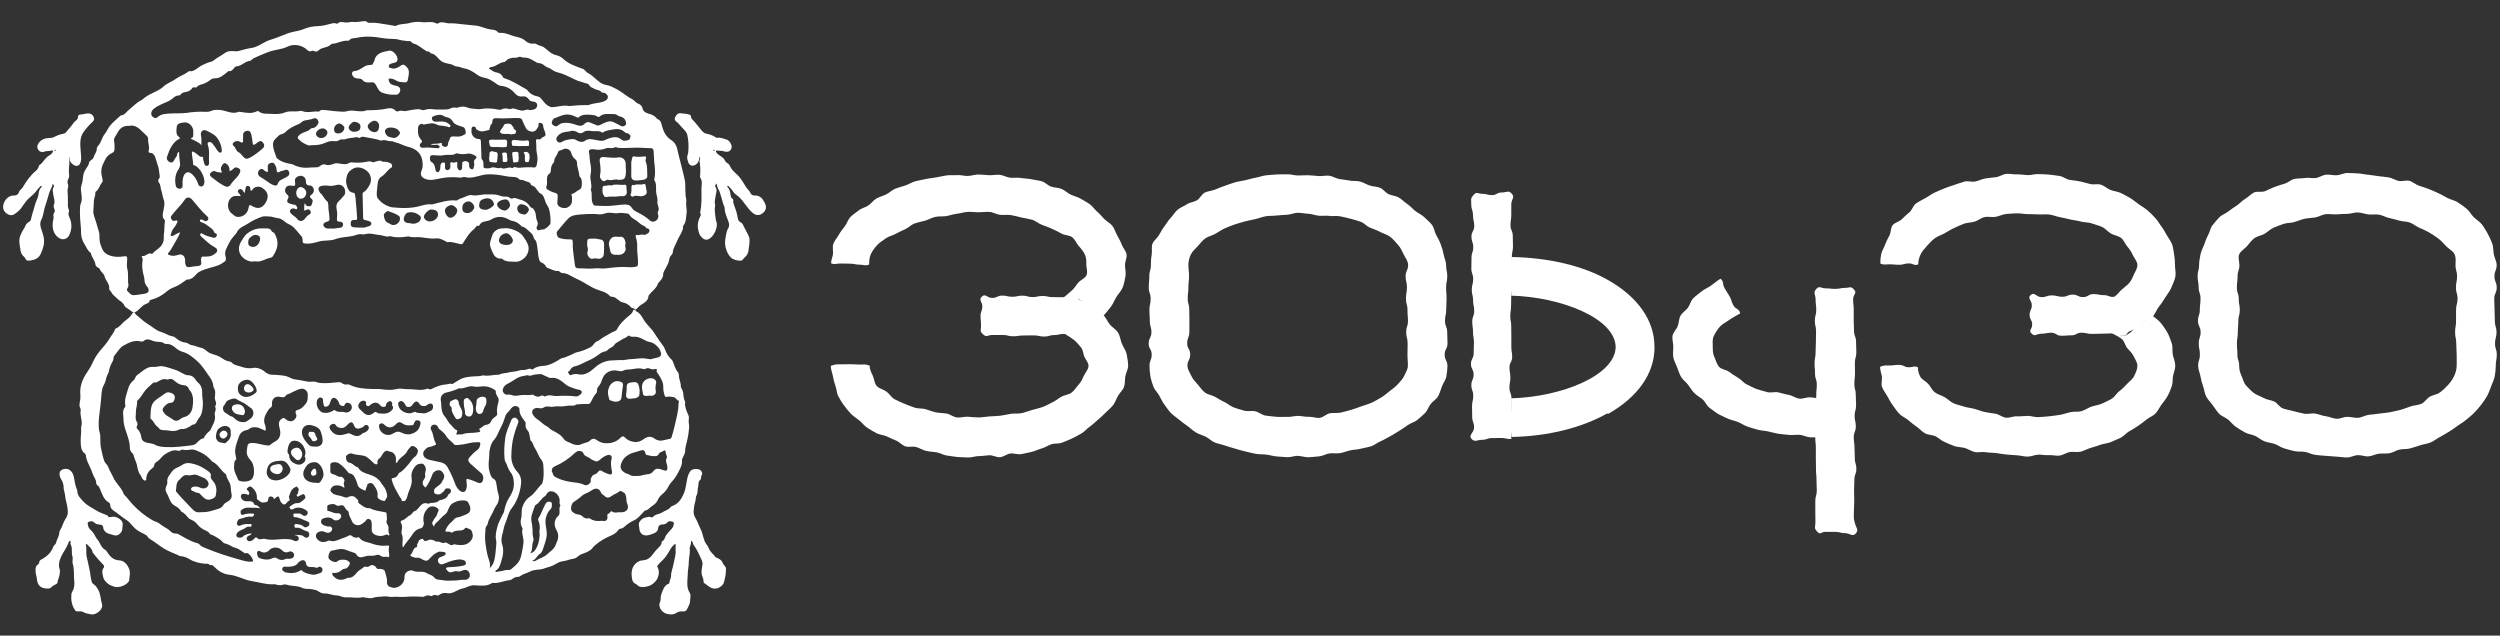
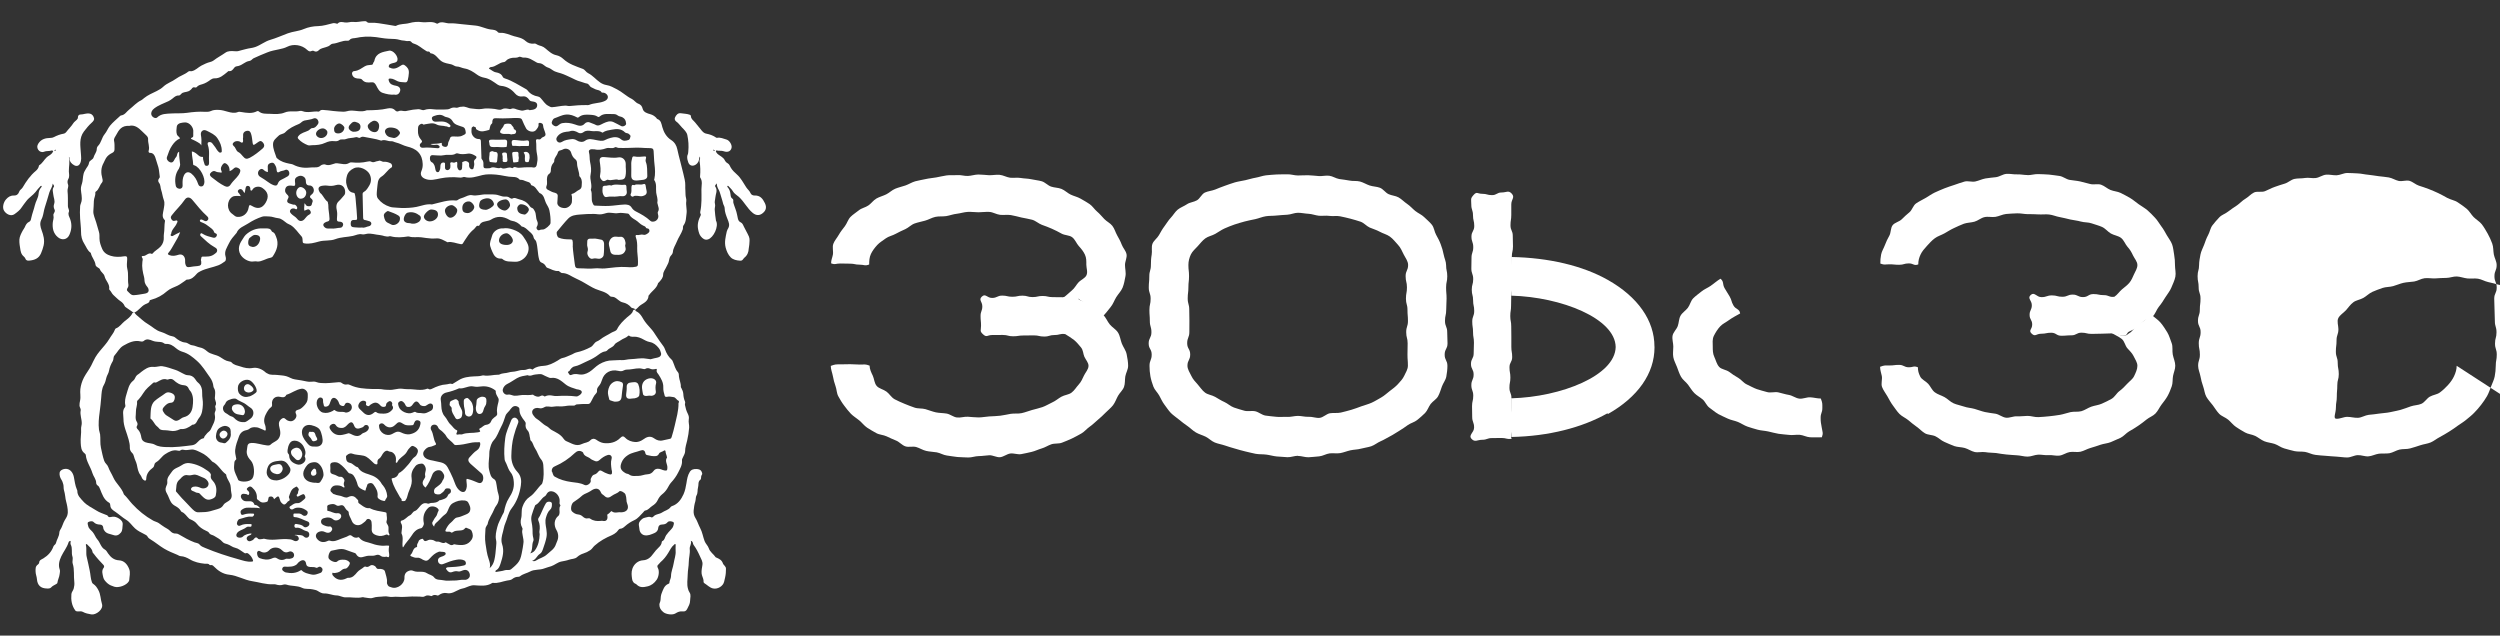
<svg xmlns="http://www.w3.org/2000/svg" id="_レイヤー_2" data-name="レイヤー 2" viewBox="0 0 472 120">
  <rect x="0" y="0" width="472" height="120" fill="#333333" stroke="none" />
  <defs>
    <style>
      .cls-1 {
        fill: none;
      }

      .cls-2 {
        fill: #fff;
      }
    </style>
  </defs>
  <g id="_レイヤー_1-2" data-name="レイヤー 1">
    <g>
      <rect class="cls-1" width="472" height="120" />
      <g>
        <path class="cls-2" d="M203.8,56.57c.52.29.98.66,1.45.97.5.33,1.05.55,1.5.9.47.37.97.96,1.39,1.35.55-.51,1.07-1.24,1.52-1.78.48-.57.71-1.28,1.08-1.89.39-.63.94-1.16,1.21-1.82.27-.68.4-1.41.53-2.12.14-.71-.08-1.43-.08-2.16,0-.67.41-1.37.29-2.02-.12-.65-.68-1.19-.91-1.82-.23-.62-.54-1.17-.87-1.76-.32-.57-.48-1.24-.9-1.78-.4-.52-1.05-.8-1.52-1.29-.45-.46-.85-.98-1.37-1.41-.5-.42-.86-1.04-1.42-1.42-.54-.37-1.13-.69-1.72-1.03-.57-.33-1.25-.46-1.86-.76-.59-.28-1.09-.81-1.71-1.06-.61-.25-1.33-.22-1.97-.44-.62-.21-1.13-.83-1.78-1.01-.63-.18-1.32-.23-1.97-.38-.64-.14-1.33-.12-2-.24-.65-.11-1.34.03-2.01-.05-.65-.09-1.28-.48-1.95-.54-.66-.06-1.34.09-2.01.07-.66-.03-1.32-.13-2-.13s-1.33.25-1.99.27c-.67.03-1.35-.22-2.01-.16-.67.05-1.35-.03-2.01.06-.67.09-1.32.27-1.97.38-.66.12-1.34.16-1.98.31-.66.15-1.33.25-1.96.42-.65.18-1.24.58-1.86.79-.64.22-1.31.36-1.91.61-.63.26-1.13.78-1.72,1.07-.61.3-1.28.46-1.84.78-.59.34-.98.94-1.52,1.31-.56.39-1.3.5-1.8.92-.53.43-1.13.79-1.58,1.25-.47.49-.66,1.22-1.05,1.74-.41.54-.83,1.05-1.15,1.62-.33.59-.82,1.11-1.04,1.72-.23.63.03,1.38-.08,2.03-.12.65-.34.98-.34,1.65.86.31.81.03,1.72.03s.91.03,1.83.03.92.19,1.83.19.96.29,1.81-.03c0-.68.03-1.36.33-1.99.27-.58.71-1.17,1.2-1.7.43-.47,1.05-.83,1.63-1.26.52-.38,1.24-.5,1.86-.85.57-.32,1.17-.59,1.81-.88.6-.27,1.1-.84,1.76-1.07.63-.22,1.3-.34,1.97-.53.65-.18,1.26-.56,1.93-.71.66-.15,1.38-.04,2.06-.15.67-.11,1.32-.37,2-.44.68-.08,1.35-.31,2.03-.35.68-.04,1.38.07,2.06.07s1.37-.11,2.05-.07c.68.04,1.33.47,2.01.55.68.08,1.39-.06,2.06.05.68.11,1.34.31,2,.46.67.15,1.36.24,2.01.42.67.19,1.21.73,1.84.96.66.23,1.28.47,1.89.74.64.28,1.23.59,1.81.91.62.35,1.48.29,2,.68.58.43.83,1.2,1.26,1.67.49.53.89,1.04,1.16,1.62.3.63.27,1.25.27,1.92,0,.63.32,1.37.01,2.01-.27.55-1.04.82-1.52,1.35-.41.45-.7,1.08-1.26,1.52-.49.39-1.11,1.05-1.71,1.41,1.16.24,1.21-.14,2.39,0,.48.06.4.02.82.26" />
        <path class="cls-2" d="M208.23,59.41c-.42-.39-.82-.85-1.29-1.21-.45-.35-1-.61-1.5-.94-.48-.31-1.13-.37-1.65-.66-.42-.24-.25-.82-.72-.89-1.17-.17-1.23.41-2.41.41-.95,0-.95-.02-1.91-.02s-.95-.22-1.9-.22-.96.21-1.91.21-.95-.27-1.9-.27-.96.21-1.91.21-.96-.22-1.91-.22-.96.44-1.92.44-1.23-.91-1.93-.25c-.66.63.09.92.09,1.83s-.33.91-.33,1.83.09.92.09,1.83-.3,1,.37,1.62c.72.67.78.14,1.76.14s.98-.01,1.96-.01.98.25,1.96.25.98-.15,1.95-.15.98-.02,1.96-.02.98.22,1.96.22.99-.29,1.97-.29,1.03-.31,2-.17c.56.35,1.21.74,1.67,1.11.51.42.93.95,1.3,1.39.44.51.41,1.26.65,1.78.28.6.78,1.1.78,1.7,0,.68-.56,1.22-.86,1.85-.28.58-.51,1.17-1,1.7-.44.47-.78,1.1-1.36,1.53-.52.39-1.3.42-1.92.77-.57.32-1.08.79-1.72,1.07-.6.27-1.18.65-1.84.88-.63.22-1.3.36-1.97.55-.65.18-1.29.45-1.96.59-.66.15-1.38.02-2.05.13-.67.11-1.33.28-2.01.36-.68.08-1.35.09-2.03.13-.68.04-1.36.19-2.03.19s-1.35-.09-2.03-.13c-.68-.04-1.39.22-2.06.14-.68-.08-1.29-.63-1.96-.74-.68-.11-1.37-.09-2.03-.23-.67-.15-1.3-.41-1.95-.6-.67-.19-1.42-.07-2.05-.29-.66-.23-1.31-.47-1.92-.73-.64-.28-1.3-.54-1.87-.86-.62-.35-.99-1.05-1.52-1.43-.58-.43-1.39-.57-1.82-1.04-.49-.53-.49-1.37-.76-1.95-.3-.63-.61-1.25-.61-1.92-.85-.32-.93-.2-1.84-.2s-.91-.07-1.83-.07-.92.03-1.83.03-.97-.02-1.83.29c0,.67.28,1.29.4,1.94.12.65.27,1.26.5,1.89.23.62.2,1.35.54,1.94.32.57.66,1.17,1.08,1.71.39.52.81,1.07,1.28,1.56.45.46,1.06.82,1.58,1.25.5.41.92.99,1.48,1.37.54.37,1.15.69,1.74,1.03.57.32,1.33.32,1.94.61.59.29,1.19.55,1.82.81.61.25,1.09.87,1.73,1.08.62.21,1.4-.06,2.05.13.63.18,1.21.58,1.87.73.64.15,1.32.16,1.98.27.65.11,1.27.52,1.93.6.65.08,1.32.22,1.99.28.66.05,1.34.06,2.01.09.66.03,1.34-.26,2.01-.26s1.33-.13,1.99-.16c.67-.03,1.37.42,2.03.37.67-.06,1.29-.61,1.94-.7.67-.09,1.39.23,2.04.12.67-.12,1.32-.27,1.97-.42.66-.15,1.27-.47,1.9-.65.65-.18,1.22-.58,1.84-.79.64-.22,1.41-.06,2.02-.31.63-.26,1.27-.49,1.86-.78.61-.3,1.22-.62,1.79-.95.59-.34,1.03-.91,1.57-1.28.56-.38,1.03-.87,1.53-1.29.52-.43,1.01-.89,1.46-1.35.48-.49,1.02-.9,1.42-1.42.41-.54.62-1.2.94-1.77.33-.59.91-1.06,1.13-1.68.23-.62.14-1.35.25-2.01.12-.65.53-1.3.53-1.97,0-.73-.14-1.49-.28-2.2-.14-.71-.64-1.33-.91-2.01-.26-.66-.33-1.45-.72-2.07-.37-.6-1.09-.98-1.56-1.55-.45-.54-.71-1.3-1.26-1.81" />
        <path class="cls-2" d="M245.07,86.05c-.67,0-1.35.3-2.01.27-.67-.03-1.35-.09-2-.14-.67-.06-1.32-.27-1.98-.35-.67-.09-1.36-.03-2.01-.15-.66-.12-1.31-.31-1.96-.45-.66-.15-1.3-.35-1.93-.53-.65-.18-1.29-.38-1.91-.59-.64-.22-1.33-.32-1.93-.57-.63-.26-1.12-.8-1.71-1.09-.61-.3-1.28-.47-1.84-.8-.59-.34-1.06-.85-1.6-1.22-.56-.38-1.08-.79-1.58-1.2-.52-.43-1.09-.8-1.55-1.26-.47-.49-.82-1.06-1.22-1.58-.41-.54-.66-1.15-.98-1.72-.33-.59-.87-1.06-1.1-1.68-.23-.63-.44-1.28-.56-1.93-.12-.65-.17-1.33-.17-2,0-1.05.41-1.05.41-2.11s-.57-1.06-.57-2.11.52-1.05.52-2.11-.3-1.06-.3-2.11-.08-1.05-.08-2.1.23-1.06.23-2.12-.35-1.06-.35-2.12.1-1.06.1-2.12.3-1.06.3-2.12c0-.67.03-1.31.15-1.96.12-.66-.09-1.41.14-2.04.23-.62.9-1.05,1.23-1.64.32-.57.63-1.14,1.04-1.68.4-.52.72-1.11,1.19-1.6.45-.46.79-1.11,1.31-1.54.5-.41,1.19-.64,1.75-1.02.54-.37,1.29-.4,1.88-.74.57-.32.88-1.16,1.49-1.46.59-.28,1.31-.32,1.94-.57.61-.25,1.23-.5,1.86-.72.62-.21,1.25-.46,1.89-.64.63-.18,1.3-.26,1.96-.41.64-.14,1.28-.36,1.95-.47.65-.11,1.29-.37,1.96-.45.66-.08,1.33-.11,2-.16.66-.05,1.34,0,2.01-.03.66-.03,1.33.22,2.01.22s1.31-.06,1.96-.04c.66.03,1.31.09,1.96.15.66.05,1.34-.14,1.98-.06.66.08,1.25.51,1.89.62.65.11,1.31.15,1.94.29.64.14,1.35.01,1.98.18.64.17,1.22.55,1.83.75.63.21,1.34.2,1.94.43.62.24,1.04.93,1.62,1.2.6.28,1.32.3,1.88.61.61.34,1.09.88,1.64,1.24.58.39,1.02.92,1.53,1.33.55.44,1.21.69,1.68,1.16.5.49,1.05.93,1.46,1.45.43.55.47,1.32.8,1.9.34.6.64,1.17.87,1.8.24.64.43,1.25.55,1.92.12.67.46,1.3.46,1.99,0,1.05.22,1.05.22,2.11s-.22,1.06-.22,2.11.09,1.06.09,2.11-.07,1.06-.07,2.11-.23,1.05-.23,2.1.42,1.06.42,2.12.06,1.06.06,2.12-.54,1.06-.54,2.13.52,1.06.52,2.12c0,.67-.09,1.38-.21,2.03-.12.65-.6,1.23-.83,1.86-.23.62-.4,1.27-.73,1.86-.32.57-.98.91-1.4,1.45-.39.52-.58,1.21-1.05,1.7-.45.46-.97.89-1.49,1.32-.5.41-1.2.56-1.76.95-.54.37-1.05.76-1.64,1.1-.57.32-1.1.72-1.71,1.02-.59.29-1.14.67-1.77.93-.61.25-1.14.73-1.78.95-.62.21-1.31.28-1.96.46-.63.18-1.32.16-1.98.31-.64.14-1.27.41-1.93.53-.65.11-1.34-.03-2.01.05-.65.08-1.28.5-1.95.56-.66.05-1.33.14-2,.17-.66.03-1.34-.25-2.01-.25M245.07,40.17c-.68,0-1.34.33-2.03.37-.68.04-1.35.08-2.02.15-.68.08-1.37.03-2.04.14-.68.11-1.31.39-1.97.54-.67.15-1.34.26-1.99.44-.67.19-1.32.36-1.95.58-.66.23-1.28.48-1.89.75-.64.29-1.18.71-1.75,1.02-.62.35-1.35.46-1.87.85-.58.43-.98.99-1.42,1.46-.49.53-1.02.98-1.3,1.56-.3.63-.47,1.31-.47,1.99,0,1.05.12,1.05.12,2.11s-.12,1.06-.12,2.11-.13,1.06-.13,2.11.29,1.06.29,2.11.03,1.05.03,2.1-.01,1.06-.01,2.12-.41,1.06-.41,2.12.57,1.06.57,2.13-.52,1.06-.52,2.12c0,.68.45,1.32.75,1.95.27.58.72,1.07,1.21,1.61.43.47.79,1.09,1.37,1.52.52.39,1.28.45,1.9.8.57.32,1.12.7,1.77.98.6.27,1.13.8,1.78,1.03.63.22,1.29.41,1.96.6.64.18,1.4-.04,2.07.11.66.15,1.24.7,1.92.81.67.11,1.36.15,2.04.23.68.08,1.37-.02,2.05.02.68.04,1.36-.19,2.04-.19s1.35.21,2.04.17c.68-.04,1.4.28,2.07.2.68-.08,1.27-.76,1.94-.87.68-.11,1.39.02,2.05-.13.67-.15,1.33-.34,1.98-.52.67-.19,1.3-.45,1.92-.67.66-.23,1.32-.4,1.92-.67.64-.29,1.21-.66,1.79-.98.62-.35,1.1-.83,1.62-1.22.58-.43,1.09-.82,1.53-1.29.49-.53.93-1,1.2-1.58.3-.63.7-1.24.7-1.92,0-1.05-.08-1.05-.08-2.11s.03-1.06.03-2.11-.27-1.05-.27-2.11.33-1.06.33-2.11-.09-1.05-.09-2.1-.29-1.06-.29-2.12.19-1.06.19-2.12-.25-1.06-.25-2.12.47-1.06.47-2.12c0-.68-.48-1.31-.84-1.99-.3-.58-.55-1.27-1.09-1.83-.46-.48-.9-1.1-1.52-1.54-.54-.4-1.3-.57-1.96-.94-.56-.31-1.21-.49-1.84-.76-.59-.26-1.07-.87-1.71-1.1-.61-.21-1.27-.39-1.92-.57-.63-.17-1.29-.31-1.95-.45-.64-.14-1.35.02-2.02-.08-.65-.1-1.33.03-2-.03-.66-.07-1.3-.34-1.97-.37-.66-.03-1.32-.19-1.99-.19" />
        <path class="cls-2" d="M285.39,75.18c0,.91.02.91.02,1.82s.12.91.12,1.82.09.91.09,1.83-.34.91-.34,1.83c0,.12.18.36.07.37-.9.12-.93-.16-1.84-.16s-.91.02-1.83.02-.92.32-1.83.32-1.39.52-2.01-.16c-.68-.74.47-1.16.47-2.16s-.36-1-.36-2-.03-1-.03-2,.23-1,.23-2-.36-1-.36-2,.43-1,.43-2-.5-1-.5-2,.51-1,.51-2,.05-1,.05-2-.17-1-.17-2-.15-1-.15-2,.37-1,.37-2-.21-1-.21-2.01-.25-1-.25-2,.27-1,.27-2-.35-1.01-.35-2.01.03-1,.03-2.01.33-1,.33-2.01-.34-1-.34-2,.53-1.01.53-2.01-.24-1.01-.24-2.01-.32-1.01-.32-2.02-.23-1.09.45-1.84c.61-.68.71-.2,1.62-.2s.91.25,1.83.25.92-.5,1.83-.5,1.28-.46,1.9.21c.67.73-.08,1.05-.08,2.04s0,.99,0,1.97-.15.99-.15,1.98.43.99.43,1.99.04,1,.04,1.99-.22,1-.22,1.99c0,.91.04.91.04,1.82s.05.91.05,1.82.06.91.06,1.83-.26.91-.26,1.83c0,.97-.03.97-.03,1.93s-.15.97-.15,1.93.18.97.18,1.94.02.97.02,1.93,0,.97,0,1.94.16.96.16,1.93-.51.97-.51,1.94.17.97.17,1.94-.19.98-.18,1.95c.02.97.38.97.38,1.94" />
        <path class="cls-2" d="M312.36,65.43c0-4.91-3.13-9.38-8.8-12.58-4.75-2.69-11.16-4.2-18.23-4.33v7.3c9.45.25,19.62,4.3,19.71,9.69-.09,5.38-10.26,9.44-19.71,9.69v7.3c7.07-.13,13.4-1.78,18.16-4.47l.08.14c5.67-3.2,8.8-7.67,8.8-12.58,0-.02,0-.05,0-.07,0-.02,0-.05,0-.07" />
        <path class="cls-2" d="M406.21,59.43c-.42.39-.98.75-1.45,1.11-.45.35-.88.74-1.38,1.07-.48.32-.78.96-1.3,1.25-.42.24-.46.44-.93.51-1.17.17-1.29-.73-2.45-.49.6.36,1.37.71,1.86,1.09.56.43.66,1.3,1.07,1.76.48.53.93.96,1.19,1.5.31.63.72,1.21.72,1.83,0,.68-.32,1.32-.62,1.95-.27.58-.85.95-1.34,1.48-.43.47-.87.93-1.45,1.36-.52.38-.86,1.11-1.48,1.46-.57.32-1.2.63-1.84.91-.6.27-1.32.33-1.97.56-.63.22-1.21.66-1.87.85-.65.18-1.39.03-2.06.18-.66.15-1.31.39-1.98.51-.67.11-1.35.2-2.03.27-.68.08-1.36.12-2.04.16-.68.04-1.36-.23-2.04-.23s-1.35.12-2.03.08c-.68-.04-1.4.34-2.07.26-.68-.08-1.29-.63-1.96-.75-.68-.11-1.35-.17-2.01-.32-.67-.15-1.3-.41-1.95-.59-.67-.19-1.36-.21-1.99-.44-.66-.23-1.35-.34-1.96-.61-.64-.28-1.13-.85-1.7-1.16-.62-.35-1.32-.52-1.84-.91-.58-.43-.82-1.14-1.26-1.61-.49-.53-1.25-.81-1.52-1.39-.3-.63-.43-1.06-.43-1.74-.86-.32-.81,0-1.72,0s-.91-.45-1.83-.45-.92.11-1.83.11-.9-.06-1.76.25c0,.67.21,1.1.33,1.75.12.65-.19,1.43.04,2.06.23.62.68,1.18,1.01,1.76.32.57.63,1.19,1.04,1.73.4.52.76,1.12,1.24,1.6.45.46,1.13.74,1.66,1.17.5.41,1.01.86,1.57,1.24.54.37,1,.91,1.59,1.25.57.33,1.36.27,1.97.56.59.28,1.09.81,1.71,1.07.61.25,1.21.56,1.85.78.62.21,1.33.18,1.98.36.63.18,1.22.61,1.87.76.64.14,1.37-.08,2.04.03.65.12,1.32.08,1.99.16.65.09,1.3.23,1.97.28.66.05,1.32.12,1.99.15.66.03,1.32.25,2,.25s1.33-.34,1.99-.37c.67-.03,1.34.15,2,.09.67-.06,1.37.18,2.03.09.67-.09,1.28-.56,1.92-.67.66-.12,1.39.08,2.03-.06.66-.15,1.25-.53,1.89-.71.65-.18,1.28-.4,1.9-.61.64-.22,1.34-.25,1.95-.5.63-.26,1.25-.53,1.84-.81.61-.3,1.05-.89,1.62-1.22.59-.34,1.16-.67,1.69-1.04.56-.39,1.09-.77,1.59-1.19.52-.43,1.23-.66,1.68-1.13.48-.49.75-1.15,1.14-1.67.41-.54.83-1.06,1.15-1.63.33-.59.57-1.21.79-1.83.23-.63.13-1.32.25-1.97.12-.65.42-1.26.42-1.93,0-.73-.33-1.39-.47-2.1-.14-.71.05-1.49-.21-2.17-.26-.66-.45-1.41-.83-2.04-.37-.6-.78-1.25-1.26-1.82-.45-.54-1.17-.99-1.71-1.5" />
        <path class="cls-2" d="M382.81,33.05c-.67,0-1.34-.16-2-.13-.67.03-1.36-.15-2.02-.09-.67.06-1.29.54-1.95.62-.67.09-1.33.12-1.98.24-.66.12-1.27.43-1.91.57-.66.15-1.42-.16-2.05.02-.65.18-1.29.42-1.91.63-.64.22-1.3.41-1.9.66-.63.26-1.26.52-1.85.8-.61.3-1.17.71-1.73,1.03-.59.34-1.21.63-1.75,1-.56.39-.74,1.24-1.24,1.66-.52.43-1,.86-1.45,1.32-.48.49-1.34.62-1.74,1.14-.41.54-.3,1.4-.62,1.97-.33.59-.6,1.14-.83,1.76-.23.63-.61,1.18-.73,1.83-.12.65-.14,1.01-.14,1.68.86.31.81.14,1.72.14s.91.09,1.83.09.91-.26,1.83-.26.93.51,1.78.19c0-.68.14-1.25.44-1.88.27-.58.73-1.11,1.22-1.64.44-.47.89-1,1.47-1.42.52-.39,1.2-.58,1.83-.93.57-.32,1.14-.7,1.78-.99.6-.27,1.21-.58,1.87-.82.63-.22,1.35-.2,2.01-.39.64-.18,1.21-.71,1.89-.86.66-.15,1.4.06,2.07-.05.67-.11,1.31-.46,1.99-.54.68-.08,1.37-.08,2.05-.12.68-.04,1.37.15,2.04.15s1.35,0,2.03.05c.68.04,1.37-.06,2.04.02.68.08,1.32.38,1.99.49.68.11,1.32.31,1.98.45.67.15,1.35.2,2,.39.67.19,1.41.11,2.03.34.66.23,1.34.4,1.95.67.64.28,1.1.91,1.67,1.24.62.35,1.39.43,1.91.82.58.43.8,1.2,1.23,1.68.49.53.78,1.06,1.05,1.64.3.63.83,1.16.83,1.83,0,.59-.36,1.14-.64,1.74-.24.52-.46,1.11-.89,1.62-.38.44-.88.81-1.39,1.23-.45.38-.88,1.04-1.43,1.39-.97.14-1.01-.31-1.99-.31s-.98-.2-1.96-.2-.98.57-1.96.57-.98-.47-1.95-.47-.98.41-1.96.41-.98-.26-1.96-.26-.99.33-1.97.33-1.33-1.07-2.05-.4c-.67.62.22,1.01.22,1.92s-.42.91-.42,1.83.49.91.49,1.83-.76,1.08-.1,1.71c.69.66.84.02,1.79.02s.95-.19,1.9-.19.96.57,1.91.57.95-.08,1.9-.08.96-.5,1.91-.5.96.23,1.91.23.96-.04,1.92-.04.96-.06,1.92-.06c1.18,0,1.23.59,2.4.42.48-.07.38-.49.79-.73.52-.29,1.1-.48,1.57-.8.5-.33.82-.88,1.27-1.23.47-.37,1.2-.42,1.62-.81.55-.51.75-1.32,1.2-1.87.48-.57.85-1.17,1.22-1.77.39-.63.87-1.18,1.14-1.84.27-.68.62-1.35.76-2.06.14-.71-.07-1.46-.07-2.19,0-.67-.04-1.32-.16-1.97-.12-.66-.16-1.33-.39-1.96-.23-.62-.67-1.14-1-1.73-.32-.57-.63-1.15-1.04-1.68-.4-.52-.71-1.13-1.18-1.61-.45-.47-.91-.97-1.43-1.41-.5-.42-1.1-.75-1.65-1.14-.54-.37-1.04-.84-1.63-1.18-.57-.32-1.16-.66-1.77-.95-.59-.29-1.31-.31-1.94-.57-.61-.25-1.13-.77-1.77-.99-.62-.21-1.4.05-2.05-.13-.63-.18-1.27-.34-1.92-.49-.64-.14-1.3-.17-1.97-.29-.65-.11-1.24-.65-1.91-.74-.65-.08-1.32-.2-1.99-.26-.66-.06-1.33-.06-2.01-.09-.66-.03-1.33.2-2.01.2" />
-         <path class="cls-2" d="M462.07,37.38c-.56-.31-1.13-.64-1.73-.92-.58-.27-1.19-.53-1.8-.77-.6-.24-1.23-.43-1.86-.64-.61-.2-1.14-.73-1.78-.91-.62-.17-1.38.16-2.03.02-.63-.14-1.22-.55-1.87-.66-.64-.11-1.3-.16-1.95-.24-.64-.08-1.29-.21-1.95-.27-.65-.05-1.3-.23-1.96-.25-.65-.03-1.32-.08-1.98-.08s-1.33.4-1.99.43c-.67.03-1.35-.17-2.01-.11-.67.06-1.29.55-1.94.63-.67.09-1.37-.12-2.02-.01-.66.12-1.37.04-2.01.18-.66.15-1.2.71-1.84.89-.65.18-1.27.41-1.89.62-.64.22-1.21.56-1.82.8-.63.26-1.49-.03-2.08.25-.61.3-1.08.87-1.64,1.19-.59.34-1.03.87-1.57,1.24-.56.39-1.12.72-1.62,1.13-.52.43-1.24.64-1.7,1.11-.47.49-.92,1.01-1.32,1.53-.41.54-.5,1.28-.82,1.85-.33.59-.52,1.2-.75,1.82-.23.63-.57,1.2-.69,1.85-.12.65-.26,1.3-.26,1.97,0,1.05-.28,1.05-.28,2.11s.2,1.06.2,2.12.35,1.05.35,2.11-.13,1.06-.13,2.11-.35,1.05-.35,2.1.5,1.06.5,2.12-.35,1.06-.35,2.12.21,1.06.21,2.13-.33,1.06-.33,2.12c0,.67.32,1.33.44,1.98.12.65.28,1.29.51,1.92.23.62.27,1.35.6,1.94.32.57.81,1.07,1.22,1.61.39.52.74,1.13,1.21,1.61.45.46,1.18.67,1.7,1.11.5.42.91.98,1.47,1.37.54.37,1.12.7,1.71,1.04.57.33,1.3.35,1.91.65.59.29,1.1.75,1.73,1.01.61.25,1.3.29,1.94.5.62.21,1.17.67,1.82.85.63.18,1.28.36,1.93.51.64.14,1.34.04,2.01.15.65.12,1.27.48,1.94.56.65.09,1.32.13,1.99.18.66.05,1.33.12,2,.15.66.03,1.33.16,2.01.16s1.33-.42,1.99-.44c.67-.03,1.36.28,2.02.23.67-.05,1.31-.41,1.96-.5.67-.09,1.36.02,2.01-.09.66-.12,1.26-.54,1.9-.69.66-.15,1.37-.04,2-.22.65-.18,1.29-.38,1.91-.59.64-.22,1.34-.28,1.95-.53.63-.26,1.16-.73,1.74-1.02.61-.3,1.16-.68,1.73-1.01.59-.34,1.11-.75,1.64-1.12.56-.39,1.13-.73,1.62-1.14.53-.44,1.05-.84,1.5-1.31.48-.49.92-.99,1.31-1.5.41-.54.8-1.08,1.12-1.65.33-.59.54-1.22.77-1.84.23-.63.56-1.23.68-1.88.12-.65.2-1.33.2-2,0-1.05.19-1.05.19-2.11s-.33-1.06-.33-2.11.28-1.05.28-2.11-.31-1.06-.31-2.11-.06-1.05-.06-2.1-.06-1.06-.06-2.12.47-1.06.47-2.12-.43-1.06-.43-2.13.42-1.06.42-2.12c0-.69-.42-1.35-.54-2.02-.12-.67-.06-1.4-.3-2.04-.23-.63-.52-1.28-.86-1.88-.33-.58-.68-1.2-1.1-1.75-.41-.52-1.05-.88-1.55-1.37-.47-.47-.79-1.14-1.33-1.58-.52-.42-1.09-.83-1.68-1.21-.55-.37-1.3-.47-1.91-.81M463.82,69.06c0,.68-.2,1.34-.5,1.98-.27.58-.67,1.14-1.16,1.68-.43.47-.93.95-1.51,1.38-.52.39-1.28.44-1.9.79-.57.32-.96,1.07-1.6,1.35-.6.27-1.35.25-2,.48-.63.22-1.26.47-1.92.66-.65.18-1.32.29-1.99.44-.66.15-1.34.15-2.02.26-.67.11-1.34.17-2.01.24-.68.08-1.32.52-2,.56-.68.04-1.37-.18-2.05-.18s-1.37.4-2.05.36c-.68-.04-1.34-.41-2.01-.48-.68-.08-1.32-.39-1.99-.5-.68-.11-1.42.16-2.08.02-.67-.15-1.35-.29-2-.47-.67-.19-1.37-.29-2-.51-.66-.23-1.07-1.05-1.67-1.32-.64-.28-1.37-.32-1.94-.64-.62-.35-1.32-.55-1.85-.93-.58-.43-1.06-.96-1.5-1.43-.49-.53-.6-1.27-.87-1.84-.3-.63-.44-1.2-.44-1.88,0-1.05-.34-1.05-.34-2.11s-.09-1.06-.09-2.11.17-1.05.17-2.11.09-1.06.09-2.11.28-1.05.28-2.1-.2-1.06-.2-2.12-.35-1.06-.35-2.12.13-1.06.13-2.13.35-1.06.35-2.12c0-.68-.32-1.45-.02-2.08.28-.58.97-.97,1.46-1.5.43-.47.81-1.08,1.39-1.5.52-.39,1.27-.47,1.89-.82.57-.32,1.06-.85,1.7-1.14.6-.27,1.25-.5,1.9-.73.63-.22,1.35-.16,2.02-.35.65-.18,1.27-.47,1.94-.62.66-.15,1.35-.14,2.02-.25.67-.11,1.3-.54,1.97-.62.68-.08,1.38.07,2.05.03.69-.04,1.36-.09,2.04-.09s1.34-.3,2-.27c.67.03,1.32.3,1.98.37.67.07,1.36-.05,2.01.05.66.1,1.27.49,1.91.63.66.14,1.3.31,1.93.49.65.18,1.36.15,1.98.36.64.23,1.16.71,1.75.97.62.27,1.23.54,1.79.85.66.36,1.24.76,1.78,1.16.62.45,1.06.99,1.52,1.47.54.56,1.28.9,1.58,1.48.35.68.21,1.45.21,2.12,0,1.05.29,1.05.29,2.11s-.21,1.06-.21,2.12.3,1.05.3,2.11-.28,1.06-.28,2.11,0,1.05,0,2.1-.18,1.06-.18,2.12.22,1.06.22,2.12.07,1.06.08,2.12c.02,1.06,0,1.06,0,2.13" />
+         <path class="cls-2" d="M462.07,37.38c-.56-.31-1.13-.64-1.73-.92-.58-.27-1.19-.53-1.8-.77-.6-.24-1.23-.43-1.86-.64-.61-.2-1.14-.73-1.78-.91-.62-.17-1.38.16-2.03.02-.63-.14-1.22-.55-1.87-.66-.64-.11-1.3-.16-1.95-.24-.64-.08-1.29-.21-1.95-.27-.65-.05-1.3-.23-1.96-.25-.65-.03-1.32-.08-1.98-.08s-1.33.4-1.99.43c-.67.03-1.35-.17-2.01-.11-.67.06-1.29.55-1.94.63-.67.09-1.37-.12-2.02-.01-.66.12-1.37.04-2.01.18-.66.15-1.2.71-1.84.89-.65.18-1.27.41-1.89.62-.64.22-1.21.56-1.82.8-.63.26-1.49-.03-2.08.25-.61.3-1.08.87-1.64,1.19-.59.34-1.03.87-1.57,1.24-.56.39-1.12.72-1.62,1.13-.52.43-1.24.64-1.7,1.11-.47.49-.92,1.01-1.32,1.53-.41.54-.5,1.28-.82,1.85-.33.59-.52,1.2-.75,1.82-.23.63-.57,1.2-.69,1.85-.12.65-.26,1.3-.26,1.97,0,1.05-.28,1.05-.28,2.11s.2,1.06.2,2.12.35,1.05.35,2.11-.13,1.06-.13,2.11-.35,1.05-.35,2.1.5,1.06.5,2.12-.35,1.06-.35,2.12.21,1.06.21,2.13-.33,1.06-.33,2.12c0,.67.32,1.33.44,1.98.12.65.28,1.29.51,1.92.23.62.27,1.35.6,1.94.32.57.81,1.07,1.22,1.61.39.52.74,1.13,1.21,1.61.45.46,1.18.67,1.7,1.11.5.42.91.98,1.47,1.37.54.37,1.12.7,1.71,1.04.57.33,1.3.35,1.91.65.59.29,1.1.75,1.73,1.01.61.25,1.3.29,1.94.5.62.21,1.17.67,1.82.85.63.18,1.28.36,1.93.51.64.14,1.34.04,2.01.15.65.12,1.27.48,1.94.56.65.09,1.32.13,1.99.18.66.05,1.33.12,2,.15.66.03,1.33.16,2.01.16s1.33-.42,1.99-.44c.67-.03,1.36.28,2.02.23.67-.05,1.31-.41,1.96-.5.67-.09,1.36.02,2.01-.09.66-.12,1.26-.54,1.9-.69.66-.15,1.37-.04,2-.22.65-.18,1.29-.38,1.91-.59.64-.22,1.34-.28,1.95-.53.63-.26,1.16-.73,1.74-1.02.61-.3,1.16-.68,1.73-1.01.59-.34,1.11-.75,1.64-1.12.56-.39,1.13-.73,1.62-1.14.53-.44,1.05-.84,1.5-1.31.48-.49.92-.99,1.31-1.5.41-.54.8-1.08,1.12-1.65.33-.59.54-1.22.77-1.84.23-.63.56-1.23.68-1.88.12-.65.2-1.33.2-2,0-1.05.19-1.05.19-2.11s-.33-1.06-.33-2.11.28-1.05.28-2.11-.31-1.06-.31-2.11-.06-1.05-.06-2.1-.06-1.06-.06-2.12.47-1.06.47-2.12-.43-1.06-.43-2.13.42-1.06.42-2.12c0-.69-.42-1.35-.54-2.02-.12-.67-.06-1.4-.3-2.04-.23-.63-.52-1.28-.86-1.88-.33-.58-.68-1.2-1.1-1.75-.41-.52-1.05-.88-1.55-1.37-.47-.47-.79-1.14-1.33-1.58-.52-.42-1.09-.83-1.68-1.21-.55-.37-1.3-.47-1.91-.81M463.82,69.06c0,.68-.2,1.34-.5,1.98-.27.58-.67,1.14-1.16,1.68-.43.47-.93.95-1.51,1.38-.52.39-1.28.44-1.9.79-.57.32-.96,1.07-1.6,1.35-.6.27-1.35.25-2,.48-.63.22-1.26.47-1.92.66-.65.18-1.32.29-1.99.44-.66.15-1.34.15-2.02.26-.67.11-1.34.17-2.01.24-.68.08-1.32.52-2,.56-.68.04-1.37-.18-2.05-.18s-1.37.4-2.05.36s-.09-1.06-.09-2.11.17-1.05.17-2.11.09-1.06.09-2.11.28-1.05.28-2.1-.2-1.06-.2-2.12-.35-1.06-.35-2.12.13-1.06.13-2.13.35-1.06.35-2.12c0-.68-.32-1.45-.02-2.08.28-.58.97-.97,1.46-1.5.43-.47.81-1.08,1.39-1.5.52-.39,1.27-.47,1.89-.82.57-.32,1.06-.85,1.7-1.14.6-.27,1.25-.5,1.9-.73.63-.22,1.35-.16,2.02-.35.65-.18,1.27-.47,1.94-.62.66-.15,1.35-.14,2.02-.25.67-.11,1.3-.54,1.97-.62.68-.08,1.38.07,2.05.03.69-.04,1.36-.09,2.04-.09s1.34-.3,2-.27c.67.03,1.32.3,1.98.37.67.07,1.36-.05,2.01.05.66.1,1.27.49,1.91.63.66.14,1.3.31,1.93.49.65.18,1.36.15,1.98.36.64.23,1.16.71,1.75.97.62.27,1.23.54,1.79.85.66.36,1.24.76,1.78,1.16.62.45,1.06.99,1.52,1.47.54.56,1.28.9,1.58,1.48.35.68.21,1.45.21,2.12,0,1.05.29,1.05.29,2.11s-.21,1.06-.21,2.12.3,1.05.3,2.11-.28,1.06-.28,2.11,0,1.05,0,2.1-.18,1.06-.18,2.12.22,1.06.22,2.12.07,1.06.08,2.12c.02,1.06,0,1.06,0,2.13" />
        <path class="cls-2" d="M343.89,82.56c-.67,0-1.47.03-2.13,0-.67-.03-1.31-.41-1.97-.47-.67-.05-1.35.11-2.01.02-.67-.09-1.34-.1-1.99-.21-.66-.12-1.31-.29-1.95-.44-.66-.15-1.35-.16-1.98-.33-.65-.18-1.3-.37-1.92-.58-.64-.22-1.2-.63-1.81-.88-.63-.26-1.32-.35-1.91-.63-.61-.3-1.25-.55-1.82-.87-.59-.34-1.1-.81-1.64-1.18-.56-.39-.8-1.16-1.3-1.58-.52-.43-1.11-.74-1.57-1.2-.48-.49-.8-1.06-1.19-1.58-.41-.54-1-.92-1.32-1.49-.33-.59-.53-1.22-.76-1.84-.23-.63-.59-1.22-.7-1.87-.12-.65,0-1.33,0-2s-.26-1.39-.14-2.05c.12-.66.75-1.18.98-1.82.23-.62.19-1.36.53-1.96.32-.57.96-.94,1.38-1.49.4-.52.53-1.3,1.01-1.79.46-.46,1.03-.86,1.56-1.29.51-.42,1.16-.67,1.73-1.06.55-.37,1.26-1.01,1.86-1.35.7.58.32.98.77,1.78s.5.77.95,1.56c.45.8.27.9.72,1.7.45.8,1.15.61,1.27,1.52-.64.36-1.5.81-2.03,1.2-.6.45-1.29.75-1.73,1.23-.52.55-.9,1.2-1.19,1.77-.34.67-.22,1.4-.22,2.06s0,1.33.3,1.96c.28.58.43,1.35.92,1.88.43.47,1.32.51,1.9.94.52.39,1.05.76,1.68,1.11.57.32,1,.97,1.65,1.26.6.27,1.21.64,1.86.87.63.22,1.31.38,1.98.57.65.18,1.42-.1,2.1.05.66.15,1.3.37,1.98.48.67.11,1.29.62,1.97.7.68.08,1.4-.29,2.08-.25.68.04,1.3.23,1.98.23.32.86.29.89.29,1.8s-.32.91-.32,1.83.06.91.2,1.81c.15.95.33,1.04.02,1.9" />
-         <path class="cls-2" d="M350.35,100.74c-.61.68-1.08-.08-2-.08s-.91-.24-1.83-.24-.92-.01-1.83-.01-.98.65-1.6-.03c-.68-.74-.34-.79-.34-1.79s-.02-1-.02-2,0-1,0-2,.28-1,.28-2-.06-1-.06-2-.09-1-.09-2-.03-1-.03-2,0-1,0-2-.11-1-.11-2-.17-1-.17-2,.42-1,.42-1.99-.17-1-.17-2,.11-1,.11-2.01.1-1,.1-2-.33-1-.33-2-.09-1-.09-2.01.19-1,.19-2.01.06-1,.06-2.01.03-1,.03-2-.23-1.01-.23-2.01.27-1.01.27-2.01-.13-1.01-.13-2.02-.54-1.22.14-1.97c.61-.68.86-.11,1.77-.11s.91.1,1.83.1.92-.19,1.83-.19,1.05-.39,1.67.29c.68.74-.15.86-.15,1.86s.11,1,.11,2,0,1,0,2,.06,1,.06,2,.38,1,.38,2,.06,1,.06,2-.28,1-.28,2,.02,1,.02,2-.12,1-.12,2.01.27,1,.27,2,.06,1,.06,2-.28,1-.28,2,.23,1,.23,2.01-.39,1-.39,2,.14,1,.14,2,.06,1.01.06,2.01.29,1,.29,2.01-.37,1-.37,2.01-.06,1-.06,2,.03,1.01.03,2.01-.06,1.01-.06,2.01-.11,1.04.13,2.02c.28,1.13.87,1.42.19,2.17" />
        <path class="cls-2" d="M119.93,58.49c0,.23.21.3.36.38.57.31.86.85,1.17,1.38.38.64.89,1.2,1.39,1.75.41.44.73.93,1.05,1.44.42.67.89,1.3,1.36,1.94.13.18.22.37.29.57.27.75.66,1.43,1.26,1.96.14.12.18.27.25.42.29.65.42,1.38.93,1.93.2.21.17.57.2.86.07.64.39,1.24.35,1.91,0,.09.07.18.12.27.19.34.32.69.35,1.08.02.49.12.98.32,1.43.1.23-.05.42-.01.64.11.57.26,1.13.53,1.65.17.34.27.68.19,1.1-.09.51.11,1.02.07,1.56-.06.81-.19,1.6-.37,2.39-.15.68-.4,1.34-.39,2.07,0,.39-.27.79-.44,1.18-.08.17-.17.34-.15.52.08.87-.36,1.56-.72,2.29-.35.7-.8,1.32-1.34,1.9-.3.32-.5.79-.75,1.18-.27.42-.57.75-.97,1.06-.34.27-.63.68-.81,1.08-.22.49-.62.84-1,1.07-.46.28-.76.8-1.36.89-.15.02-.27.24-.4.37-.51.51-.97,1.13-1.62,1.43-.67.31-1.27.69-1.81,1.18-.25.23-.52.44-.94.47-.21.01-.42.44-.66.65-.26.22-.51.4-.83.54-1.19.5-2.32,1.12-3.29,1.99-.3.26-.47.62-.82.85-.41.28-.82.48-1.3.63-.42.13-.83.35-1.19.68-.4.38-1.02.31-1.53.5-.46.17-.96.24-1.45.34-.7.14-1.22.65-1.89.88-.44.15-.9.25-1.32.42-.86.34-1.84.13-2.67.58-.61.33-1.32.44-1.88.88-.1.08-.2.12-.32.12-.45,0-.82.13-1.18.43-.25.21-.66.22-.98.28-.88.16-1.73.57-2.66.43-.05,0-.11,0-.14.03-1.06.69-2.24.49-3.39.43-.69-.03-1.25.32-1.85.52-.29.1-.6.12-.89.25-.79.32-1.5.93-2.51.7-.38-.08-.98.04-1.39.36-.1.08-.2.14-.32.1-.36-.13-.71-.16-1.04.08-.1.07-.22,0-.33-.03-.32-.07-.68-.12-.96.08-.33.22-.69.09-1.01.08-.95-.04-1.91-.03-2.84.05-.79.07-1.55-.09-2.33.01-.49.06-1.01-.17-1.55-.1-.71.1-1.42.02-2.14.28-.46.17-1.06-.04-1.6-.08-.12-.01-.24-.08-.34-.05-1.04.25-2.09-.04-3.13.03-.6.04-1.14-.35-1.75-.36-.79-.01-1.52-.41-2.33-.37-.45.02-.86-.24-1.23-.47-.29-.19-.61-.22-.93-.3-.66-.17-1.42.01-2-.28-.97-.48-2.02-.29-2.99-.62-.19-.06-.39-.06-.59,0-.48.17-.96.12-1.44-.04-.14-.04-.3-.04-.45-.03-1.37.08-2.66-.38-3.99-.58-1.49-.22-2.8-1.07-4.31-1.22-1.23-.12-2.14-.76-2.96-1.6-.15-.16-.3-.25-.52-.22-.08,0-.21.02-.24-.02-.25-.36-.61-.2-.94-.24-.97-.1-1.92-.3-2.79-.82-.53-.31-1.11-.58-1.75-.61-.24-.01-.43-.17-.62-.25-.85-.35-1.69-.69-2.5-1.17-.88-.52-1.64-1.19-2.51-1.71-.26-.15-.48-.3-.63-.59-.11-.21-.38-.33-.62-.45-.59-.31-1.19-.58-1.72-1.06-.58-.53-1.01-1.23-1.66-1.62-.73-.45-1.35-1.03-2.05-1.51-.45-.3-.97-.6-.97-1.28,0-.17-.08-.37-.21-.44-1.03-.58-1.33-1.63-1.73-2.61-.11-.27-.2-.51-.47-.67-.13-.08-.25-.3-.25-.46,0-.72-.54-1.24-.72-1.88-.34-1.15-1.13-2.13-1.24-3.37-.01-.13-.13-.28-.25-.36-.65-.49-.66-1.22-.71-1.92-.07-.9.13-1.79.07-2.69-.02-.3.1-.6.12-.91.06-.88-.38-1.71-.19-2.6.05-.25-.21-.56-.23-.85-.02-.32.04-.66.11-.98.16-.72-.04-1.44.05-2.17.1-.78.32-1.48.68-2.18.41-.78.97-1.46,1.37-2.25.27-.53.5-1.08.8-1.59.22-.39.52-.76.8-1.12.62-.77,1.33-1.48,1.83-2.34.33-.58.81-1.08,1.04-1.72.03-.09.1-.21.17-.24.74-.26,1.13-.95,1.71-1.4.53-.41,1.12-.82,1.43-1.48.03-.07.17-.1.25-.14.04,0,.08,0,.12,0,.12.16.22.34.37.46.73.59,1.39,1.28,2.21,1.75.83.48,1.49,1.21,2.47,1.47.7.19,1.3.67,2.04.8.21.04.44.11.59.24.57.48,1.18.9,1.94.96.49.04.81.47,1.27.51.53.05.98.33,1.49.42.52.09.94.37,1.33.71.7.62,1.68.6,2.46,1.09.51.32,1.03.73,1.68.83.17.03.4.07.5.19.44.52,1.11.58,1.67.77.72.25,1.46.44,2.33.28.83-.15,1.74.2,2.43.84.12.11.25.15.38.22.57.35,1.2.17,1.8.26.57.08,1.13.07,1.7.23.58.16,1.06.54,1.67.61.76.09,1.51.25,2.26.4.26.05.49.07.77.04.33-.03.7-.07,1.05.08.24.1.52.14.78.16,1.12.11,2.23-.07,3.35-.15.24-.02.43,0,.6.14.32.25.65.37,1.06.28.18-.04.4.05.57.13,1.3.61,2.7.68,4.1.73.75.02,1.5-.05,2.25.11.3.06.63.02.94.05.83.08,1.61-.3,2.45-.21.39.04.78.1,1.17.09,1.21-.05,2.43.38,3.63-.1.05-.02.14,0,.18.03.25.19.53.07.71-.02.87-.42,1.73-.77,2.72-.82.35-.02.68-.23,1.06-.08.07.03.19-.05.27-.11.31-.19.63-.37.93-.57.9-.59,1.94-.7,2.95-.75.49-.03.97,0,1.45-.14.13-.04.25-.06.39-.04.88.17,1.75-.13,2.62-.13.13,0,.28,0,.39-.06.52-.28,1.11-.19,1.67-.37.47-.16,1.03-.1,1.55-.26.43-.13.9-.24,1.35-.21.53.04,1.03-.49,1.58-.07.02.02.14-.08.2-.13.57-.43,1.27-.54,1.93-.58,1-.06,1.82-.51,2.63-.98.31-.18.58-.43.95-.5.57-.1,1.06-.41,1.6-.6.34-.12.64-.38,1.06-.47.93-.19,1.82-.55,2.67-1,.47-.25.61-.79,1.09-1.03.23-.11.48-.21.69-.39.64-.53,1.41-.84,2.1-1.28.36-.23.88-.27,1.08-.66.45-.91,1.16-1.59,1.89-2.25.41-.37.95-.63,1.12-1.23.06-.23.27-.21.45-.22h0ZM35.5,89.73c-.67-.16-1.07.22-1.45.67-.09.1-.2.18-.29.27-.57.58-.43,1.34-.55,2.04,0,.04.03.09.07.13.49.55.94,1.13,1.47,1.64.46.44.86.94,1.31,1.38.39.38.81.91,1.44.86.44-.03.87-.01,1.31-.05.59-.05,1.14-.21,1.71-.39.64-.2,1.28-.27,1.66-.94.14-.24.42-.43.68-.57.77-.42,1.02-.85.82-1.69-.15-.63-.01-1.28-.33-1.93-.24-.49-.59-.98-.66-1.56,0-.03-.04-.05-.07-.07-.95-.68-1.42-1.86-2.53-2.36-.01,0-.02-.02-.04-.03-.61-.72-1.32-1.34-2.18-1.72-.57-.25-1.13-.62-1.82-.53-.47.06-.94.16-1.43.04-.19-.05-.4-.01-.57.12-.14.11-.31.08-.48.04-.92-.21-1.67.21-2.39.67-.62.39-.98,1.08-1.61,1.46-.2.12-.37.25-.42.52-.03.2-.12.45-.27.56-.72.53-1.24,1.16-1.27,2.1,0,.14-.01.29-.15.34-.13.05-.25-.05-.36-.12-.33-.22-.35-.63-.57-.9-.47-.58-.55-1.3-.69-1.96-.12-.56-.43-1.03-.55-1.58-.05-.21-.14-.47-.34-.65-.29-.27-.46-.62-.44-1.04.02-.52-.1-1.01-.23-1.5-.33-1.29-.98-2.5-.97-3.88,0-.76-.28-1.55.29-2.23.06-.08.1-.23.07-.33-.17-.73,0-1.44.21-2.11.29-.9.43-1.91,1.27-2.56.18-.14.31-.36.4-.57.13-.31.34-.52.62-.68.19-.11.33-.28.5-.4.67-.5,1.34-1.02,2.24-.95.39.03.75-.03,1.13-.1.19-.04.4-.06.59-.03.87.12,1.68.45,2.52.71.5.16.9.44,1.35.65.31.15.6.34.96.34.56,0,1.01.22,1.34.67.19.25.33.53.59.73.65.52.81,1.33.78,2.03-.03.72.18,1.4.13,2.14-.06.94-.12,1.79-.74,2.53-.39.46-.45,1.26-1.28,1.26-.02,0-.04.05-.07.07-.62.44-1.27.82-2.08.73-.06,0-.12.03-.18.06-.58.27-1.17.41-1.83.27-.29-.06-.61-.08-.92-.1-.39-.02-.9.02-1.15-.33-.14-.19-.3-.31-.46-.45-.47-.4-.64-1.04-1.16-1.4-.02-.01-.03-.06-.03-.09.03-.62.02-1.26.12-1.87.08-.5.3-1.03.65-1.35.59-.55,1.33-.94,1.98-1.44.44-.33.84-.25,1.29-.06.41.18.62.5.56.9-.05.41-.21.87-.72.9-.63.03-.98.4-1.37.84-.28.32-.25.57-.09.84.15.27.33.52.61.71.44.3.91.55,1.34.85.35.24.59.2.91.06.37-.16.63-.49,1.04-.58,1.02-.23,1.52-1.03,1.64-1.94.12-.88.2-1.82-.24-2.71-.14-.28-.39-.45-.49-.73-.16-.41-.47-.62-.93-.65-.76-.04-1.37-.46-1.9-.95-.25-.22-.49-.26-.78-.22-.16.02-.35.15-.48.1-.75-.27-1.3.16-1.89.47-.11.06-.24.14-.38.09-.12-.04-.25-.03-.33.04-.69.61-1.43,1.2-1.9,1.98-.25.42-.53.78-.84,1.14-.14.15-.36.27-.33.53.07.61-.23,1.18-.21,1.8.02.66-.23,1.33.19,1.97.11.17.19.49,0,.76-.15.21-.02.44.13.59.46.44.61,1,.71,1.6.07.42.31.7.76.87.59.22,1.26.16,1.79.46.69.39,1.43.42,2.16.45,1.62.08,3.22-.14,4.83-.34.29-.04.57-.15.81-.35.42-.35.73-.87,1.34-.95.08-.01.14-.09.16-.18.05-.26.28-.41.41-.61.23-.36.68-.53.84-.91.13-.31.27-.61.42-.9.23-.44.38-.89.39-1.4,0-.34-.16-.71,0-1.02.15-.28.15-.53.06-.81-.03-.11-.05-.26,0-.34.28-.4.05-.76-.04-1.13-.03-.11-.07-.22-.06-.34.04-.64.2-1.3-.18-1.9-.05-.08-.08-.19-.09-.28-.06-.62-.29-1.19-.64-1.68-.77-1.08-1.46-2.24-2.46-3.13-.81-.72-1.64-1.41-2.73-1.72-.43-.12-.86-.37-1.21-.66-.57-.49-1.15-.88-1.94-.83-.09,0-.21-.01-.28-.07-.34-.29-.74-.3-1.16-.32-.35-.02-.69-.06-1.05-.2-.52-.2-1.12-.48-1.68.03-.14.12-.38.14-.58.09-1.22-.29-2.24.22-3.25.79-.77.43-1.13,1.24-1.69,1.86-.27.3-.14.73-.32,1.05-.34.58-.61,1.18-.72,1.85-.07.47-.4.86-.5,1.31-.1.45-.23.93-.44,1.3-.46.77-.46,1.62-.53,2.43-.08.93-.17,1.86-.3,2.79-.15,1.1-.26,2.19-.12,3.3.04.3.17.57.21.87.1.84-.03,1.69.16,2.53.19.83.33,1.67.62,2.48.16.46.61.72.75,1.14.24.7.66,1.29.95,1.96.51,1.17,1.61,1.97,2.01,3.21,0,.01.02.03.03.04.58.54,1.01,1.2,1.55,1.78,1.16,1.25,2.44,2.3,3.93,3.13.35.19.76.27,1.07.48.36.25.71.53,1.09.76.35.22.75.4,1.03.69.33.35.65.55,1.13.52.19-.01.38.06.56.17.95.56,1.91,1.11,2.95,1.5.31.12.71.11.94.4.28.35.66.49,1.06.65,2.05.86,4.16,1.55,6.3,2.14.82.23,1.61.53,2.49.44.23-.02.31-.05.24-.28-.14-.46-.41-.82-.76-1.13-.16-.14-.33-.28-.58-.17-.17.07-.3-.07-.44-.16-.5-.31-.99-.75-1.54-.86-.59-.12-.99-.53-1.54-.7-.26-.08-.64-.13-.89-.43-.42-.51-1.05-.8-1.61-1.15-.29-.18-.7-.16-.91-.52-.13-.23-.36-.32-.6-.43-.66-.29-1.26-.71-1.69-1.27-.31-.41-.7-.63-1.13-.83-.12-.06-.24-.09-.35-.18-.48-.42-.78-1.04-1.42-1.28-.05-.02-.1-.09-.13-.14-.25-.45-.62-.72-1.07-.97-.3-.16-.59-.37-.81-.72-.33-.53-.47-1.12-.78-1.65-.24-.4-.36-.81-.14-1.31.11-.24.26-.56.22-.85-.12-.85.48-1.36.88-1.97.44-.66,1.25-.77,1.84-1.2.42-.3.92-.46,1.42-.4,1.29.16,2.44.7,3.49,1.46.29.21.67.53.59.87-.14.65.35.93.61,1.32.53.79.49,1.61.32,2.45-.09.44-.54.6-.91.73-.85.3-1.34-.28-1.86-.79-.17-.17-.32-.43-.59-.42-.38.01-.64-.26-.98-.35-.18-.05-.4-.24-.33-.43.05-.16.2-.32.46-.38.51-.11.94.03,1.39.23.45.2,1.12.04,1.34-.36.24-.42.11-.78-.24-1.16-.29-.31-.64-.43-.98-.56-.5-.19-.98-.54-1.56-.41-.33.08-.65.15-.98.09M81.97,99.44c-.28-.3-.48-.63-.3-.9.2-.32.34-.68.6-.96.3-.32.29-.8.53-1.16.05-.08.02-.18-.04-.28-.36-.56-1.42-.72-1.89-.27-.85.81-1.09,1.8-.85,2.92.06.27-.25.9-.52.94-.89.14-1.41.78-1.83,1.46-.46.74-1.13,1.33-1.53,2.11-.01.02-.08.02-.1.02-.19-.86.2-1.76-.23-2.59-.03-.06,0-.16,0-.25.03-.58.27-1.16-.11-1.73-.08-.12-.08-.43.14-.47.65-.13.99-.73,1.54-.98.41-.19.51-.68.92-.81.31-.1.49-.32.69-.55.46-.54.88-1.19,1.77-.86.21.08.42-.12.63-.12.58-.02,1.15-.05,1.59-.51.03-.04.13,0,.19-.02.55-.19,1.17-.27,1.41-.94.04-.12.13-.21.27-.28.25-.13.33-.37.27-.64-.04-.18-.14-.34-.37-.35-.29-.02-.6-.08-.76.23-.18.37-.5.57-.81.8-.23.17-.92.11-1.1-.08-.23-.26-.19-.77.13-1.04.51-.42,1.13-.72,1.35-1.42,0-.03.05-.04.07-.07.22-.37.36-.74.12-1.16-.2-.35-.39-.67-.86-.7-.5-.03-1.05.27-1.26.81-.33.88-.69,1.73-1.29,2.47-.62-.5-.71-.95-.27-1.6.12-.19.27-.41.21-.59-.1-.38.03-.71.1-1.07.11-.55-.35-1.32-.78-1.27-.43.05-.82.05-1.19.5-.57.68-.83,1.38-.7,2.2.12.75-.05,1.43-.33,2.07-.22.51-.4,1.02-.52,1.55-.06.26-.22.44-.33.66-.07.15-.73.12-.71.03.1-.34-.19-.46-.31-.68-.57-1.03-1.24-2.03-1.52-3.2-.04-.16-.15-.35.12-.38.57-.06.94-.34,1.15-.88.04-.12.23-.18.36-.26.59-.4,1.02-.96,1.49-1.47.42-.45.67-1.06,1.19-1.4.28-.19.4-.44.51-.71.23-.57.02-.99-.72-1.32-.4-.18-.6.19-.85.43-.27.26-.38.62-.61.9-.47.58-1.21.88-1.56,1.58-.05.11-.12.29-.29.2-.12-.06-.04-.21-.03-.32.05-.63-.05-1.19-.63-1.6-.25-.18-.55-.11-.79-.25-.34-.21-.61,0-.84.21-.38.36-.46.94-.97,1.24-.16.1-.31.37-.26.67.07.42-.17.44-.48.3-.14-.06-.23-.18-.34-.28-.55-.49-1.05-1.11-1.79-1.28-.73-.17-1.5-.13-2.23-.41-.38-.15-1.12.32-1.1.58.04.57.03,1.04.78,1.19.55.11.86.7,1.43.81.04,0,.08.06.1.11.45.76,1.27,1.02,2,1.24,1.07.32,1.9.82,2.44,1.8.05.1.14.18.22.27.47.58.74,1.23.81,1.98.03.39-.32.56-.39.9-.03.14-.45.04-.64-.03-.36-.14-.84-.4-.79-.76.12-.89-.28-1.54-.74-2.19-.15-.22-.37-.37-.66-.32-.28.05-.53.11-.59.49-.04.25-.23.48-.24.75-.01.17-.09.21-.23.15-.52-.23-1.11-.46-1.29-1.03-.1-.32-.17-.65-.33-.97-.27-.56-.47-1.14-1.22-1.23-.09,0-.18-.1-.24-.17-.49-.61-.98-1.19-1.66-1.66-.47-.32-.87-.31-1.32-.22-.26.05-.44.25-.41.55.03.33.04.68.01.98-.04.54.3.63.62.72.23.06.44.15.64.27.22.13.41.22.69.18.36-.05.83.52.7.86-.13.33-.17.63,0,.94.04.08.05.18-.03.22-.04.02-.13-.01-.18-.05-.43-.32-.89-.37-1.42-.34-.51.03-.76.32-.94.69-.2.42.2.61.42.86.09.1.21.09.31.13.38.19.8.2,1.19.31.42.12.9.44,1.32.23.65-.32,1.15-.3,1.63.27.16.19.4.28.32.6-.02.08.04.22.11.27.56.36,1.03.89,1.75.94.11,0,.25-.04.34,0,.88.48,1.87.57,2.83.75.19.04.32.05.32.28,0,.47.17.94,0,1.42-.06.17-.01.35.11.52.15.22.27.48.26.74-.02.42-.06.83.16,1.21.03.06.05.13-.01.18-.08.06-.16.04-.23-.01-.12-.11-.25-.16-.41-.09-.56.25-1.12.34-1.74.13-.73-.25-1-.57-.94-1.33.03-.39,0-.8-.04-1.19-.03-.26-.2-.48-.45-.56-.19-.06-.43-.01-.53.17-.14.27-.4.4-.6.58-.76.7-1.85.49-2.18-.49-.17-.49-.54-.92-.54-1.48,0-.1-.07-.26-.15-.3-.33-.18-.47-.51-.67-.79-.18-.26-.4-.37-.73-.28-.27.08-.56.17-.81-.02-.46-.34-.95-.23-1.42-.08-.46.15-.21.56-.27.85-.03.13-.04.27.1.29.61.08,1.13.52,1.79.45.56-.06.89.38.67.83-.24.49-1.01.71-1.42.36-.57-.49-1.17-.44-1.81-.25-.35.1-.54.36-.51.71.02.27.18.46.49.6.39.17.74.31,1.17.25.13-.02.23.04.32.17.13.19.19.33.07.54-.16.29-.38.46-.7.48-.24.01-.46-.07-.67-.17-.36-.17-.72-.16-1.1,0-.55.24-.72.79-.37,1.27.47.64,1.19.82,1.91.5.17-.08.35-.18.57-.1.74.25,1.4-.09,2.05-.35.35-.14.71-.27,1.06-.39.3-.1.63-.49,1-.18.37.31.74.47,1.21.27.09-.04.16,0,.21.08.61.83,1.63.81,2.47,1.14.56.22,1.2.33,1.84.38.38.03.74-.06,1.11-.03.14.01.25-.02.2.21-.08.4-.08.81,0,1.21.05.24.06.52-.04.73-.05.12-.32-.03-.49-.07-.06-.01-.13.05-.19.05-.29,0-.57.03-.84-.18-.25-.19-.54-.29-.89-.16-.33.13-.68.15-1.04.13-.47-.04-.93.07-1.37.21-.62.2-1.04.04-1.37-.54-.04-.08-.14-.16-.22-.18-.63-.18-1.23-.46-1.86-.66-.9-.28-1.7.09-2.53.21-.41.06-.74,1.09-.55,1.46.24.45,1.28.89,1.59.59.41-.4.89-.35,1.34-.34.39.01.79.2,1.03.52.18.25-.44,1.17-.79,1.16-.33,0-.58.14-.8.34-.4.39-.89.46-1.41.5-.09,0-.23-.18-.28.03-.03.13-.02.26.07.38.66.88,1.57,1.09,2.57.6.1-.05.22-.13.32-.12.84.08,1.31-.54,1.74-1.05.37-.44.88-.62,1.28-.99.06-.06.22-.11.28-.08.37.19.62,0,.91-.19.32-.21.88-.02,1.07.32.11.2.25.36.55.32.47-.06,1.07.1,1.15.49.14.66.45,1.31.38,2-.03.25.05.39.15.58.16.31.46.31.71.41,1.07.4,2.48-.65,2.44-1.81-.03-.78.36-1.24,1.12-1.39.27-.05.5.07.71.14.79.28,1.66-.13,2.46.41.41.28.96.29,1.33.79.41.54,1.19.38,1.8.53.6.15,1.28.02,1.92.04.66.02,1.31-.2,1.95-.14.42.04.7-.12.91-.39.26-.34.15-.78-.03-1.09-.17-.28-.49-.46-.91-.37-.37.08-.78.35-1.06.28-.42-.11-.77-.05-1.11.08-.55.22-.85-.02-1.13-.42-.06-.09-.18-.19-.08-.31.08-.11.2-.15.35-.15.99-.05,1.98-.08,2.95-.33.24-.06.41-.14.42-.4,0-.25-.1-.46-.33-.57-.46-.22-.98-.2-1.44-.12-.87.15-1.7.47-2.52.81-.44.18-.86-.06-.96-.47-.11-.46.14-.77.62-.91.32-.09.79-.28.81-.54.02-.4-.46-.37-.79-.39-.17-.01-.33-.07-.53,0-.67.23-1.17.7-1.62,1.2-.46.52-.73.63-1.36.3-.1-.06-.19-.13-.3-.18-.24-.13-.5-.24-.75-.2-.43.06-.77-.11-1.14-.26-.22-.09-.22-.23-.1-.33.46-.41.37-1.25,1.12-1.42.04-.01.1-.12.09-.17-.12-.37.2-.61.27-.93.06-.31.77-.59.85-.4.25.59.64.33.98.18.25-.11.47-.06.71-.04.36.02.65.38.95.33.57-.1,1.04.53,1.61.14.08-.05.16.1.25.13.41.15.74.62,1.27.26.1-.07.32.02.48.04,1.12.16,2.19.16,2.9-.94.34-.52.27-1.09.02-1.63-.18-.39-.63-.42-.97-.6-.11-.06-.24,0-.31.1-.27.38-.67.38-1.07.41-.42.03-.87.02-1.23.32-.1.08-.23.1-.33.02-.18-.17-.4-.13-.61-.12-.47.01-.54-.1-.32-.52.25-.49.56-.94.99-1.27.38-.29.6-.82,1.11-.9.49-.07.93-.26,1.38-.45.38-.16.82-.29,1-.69.27-.61-.02-1.18-.3-1.7-.11-.21-.38-.33-.71-.37-.79-.08-1.45.11-2.13.48-.34.19-.51.4-.7.74-.26.47-.36,1.09-.8,1.39-.57.39-.96.94-1.46,1.39-.23.2-.54.43-.62.86M128.13,76.1c.02-.11.12-.38-.04-.45-.38-.15-.51-.64-.96-.68-.38-.04-.75-.16-1.14-.06-.18.04-.43.03-.48-.14-.15-.52-.31-1.06-.28-1.61.04-.94-.41-1.67-.88-2.42-.16-.26-.46-.48-.36-.84.09-.31-.1-.27-.25-.23-.37.09-.7.09-1.06-.08-.22-.1-.54-.12-.77.02-.2.12-.37.09-.57.03-.82-.24-1.63.04-2.44.11-.37.03-.81,0-1.1.17-.39.23-.74.17-1.1.09-1.38-.33-2.63.35-3.03,1.68-.13.42-.29.82-.59,1.17-.2.24-.42.52-.36.89.03.2-.06.42-.2.55-.47.46-.66,1.09-.99,1.63-.18.31-.35.37-.71.35-.64-.04-1.29.03-1.94.07-.2.01-.3.24-.54.23-.55-.03-1.08-.02-1.65.09-.72.14-1.52-.04-2.27.11-.55.11-1.11-.21-1.63.09-.31.17-.63.29-.99.19-.48-.14-1.04.02-1.25.41-.2.39-.02.74.23,1.05.16.19.31.41.52.53.68.4,1.18,1.05,1.86,1.38.41.19.62.55.99.75.8.45,1.68.81,2.23,1.62.13.2.33.4.54.49.95.37,1.85,1.09,2.96.53.52-.27,1.15-.22,1.6-.72.27-.29.69-.37,1.14-.05.4.29.9.54,1.37.6,1.15.13,2.27-.11,3.11-.97.4-.41.64-.35.96-.02.5.53,1.2.74,1.84.79.46.04,1.05-.13,1.48-.45.7-.51,1.35-.81,2.17-.21.44.32,1,.51,1.6.35.45-.11.9-.21,1.36-.3.2-.04.25-.19.3-.35.21-.73.44-1.46.59-2.19.3-1.37.73-2.73.7-4.22M92.42,107.31c.56-.5.78-1.05.91-1.57.2-.81.25-1.67.33-2.5.04-.43.1-.88,0-1.28-.19-.84.04-1.65.22-2.42.18-.81.65-1.55.98-2.32.09-.21.25-.37.3-.62.18-.9.43-1.8.93-2.57.61-.93,1.01-1.85.92-3-.05-.69-.16-1.31-.6-1.84-.4-.48-.56-1.08-.8-1.63-.12-.27-.31-.54-.34-.86-.14-1.33-.05-2.67.12-3.98.15-1.18.71-2.26,1.13-3.37.03-.08.07-.16.12-.22.23-.27.54-.39.84-.18.3.21.49.56.34.91-.33.79-.58,1.59-.81,2.42-.35,1.26-.44,2.54-.47,3.81-.03,1.11.39,2.2,1.13,2.99.74.79.8,1.7.67,2.56-.22,1.55-.75,3.07-1.73,4.32-.68.87-.79,1.92-1.22,2.87-.22.49-.28,1.05-.43,1.58-.22.77-.42,1.57-.16,2.34.42,1.25.11,2.41-.27,3.57-.17.52-.33,1.06-.88,1.35-.09.05-.12.19-.1.33.6-.12,1.21-.15,1.81-.35.35-.12.76.1,1.14-.18.2-.15.38-.32.56-.48.46-.4.92-.87,1.14-1.43.27-.67.35-1.42.5-2.14.05-.23.05-.46.1-.69.13-.58-.03-1.16-.13-1.69-.07-.38-.14-.71-.03-1.07.05-.15-.01-.27-.07-.38-.3-.53-.32-1.21-.19-1.66.21-.74,0-1.48.26-2.23.28-.83.74-1.48,1.36-1.89.98-.64,1.48-1.68,2.3-2.42.04-.04.07-.11.09-.17.36-1.1.25-2.24.19-3.36-.02-.37-.14-.8-.37-1.06-.57-.66-.74-1.52-1.23-2.21-.31-.44-.33-1.04-.78-1.41-.12-.1-.06-.25-.1-.36-.16-.52-.08-1.12-.51-1.57-.33-.34-.42-.77-.34-1.23.03-.2-.06-.34-.18-.5-.52-.66-1.02-1.34-1-2.24,0-.23-.09-.33-.25-.44-.41-.28-.89-.22-1.21.16-.06.08-.15.14-.2.22-.27.48-.81.77-.98,1.3-.23.71-.46,1.42-.82,2.07-.45.84-.72,1.8-1.36,2.5-.51.55-.63,1.16-.79,1.82-.1.41-.06.8-.09,1.2-.07.93-.23,1.85.02,2.77.16.6.25,1.23.88,1.58.2.11.33.33.39.6.17.75.19,1.52.45,2.27.16.48.12,1.08-.12,1.64-.18.41-.5.7-.66,1.13-.37.98-1.09,1.81-1.27,2.88,0,.06-.09.1-.11.16-.09.23-.28.42-.29.68-.06.93-.14,1.87,0,2.8.15.98.27,1.99.6,2.92.19.57.38,1.07.18,1.78M49.06,95.95c-.74-.14-1.49-.07-2.24-.1-.47-.02-.85.14-1.2.41-.29.22-.22.52-.12.77.1.27.36.18.57.1.53-.18,1.07-.19,1.62-.16.11,0,.25-.03.28.14.02.13-.05.2-.13.3-.11.15-.24.16-.39.14-.79-.1-1.48.28-2.22.44-.33.07-.6.73-.46,1.03.14.29.41.31.63.19.59-.3,1.2-.29,1.83-.26.1,0,.29-.08.27.15-.01.18,0,.38-.29.35-.23-.02-.51-.06-.68.09-.43.35-.96.48-1.42.76-.41.25-.61.72-.41,1,.21.29.94.28,1.19-.02.27-.32,1.19-.63,1.62-.53-.11.29-.42.29-.64.43-.27.17-.37.43-.25.69.13.28.44.4.72.27.2-.09.42-.15.58-.36.19-.24.42-.52.77-.1.18.21.54.12.82.09.13-.01.27-.09.39-.05,1.4.4,2.81,0,4.22.06.47.02.9.03,1.31.27.26.15.54.18.8-.01.17-.12.23-.3.16-.49-.1-.29-.29-.48-.62-.49-.04,0-.12.03-.12-.07.15,0,.3-.02.45,0,.42.06.9-.04,1.23.28.24.23.47.32.76.2.26-.11.31-.41.3-.63-.02-.29-.22-.51-.54-.57-.67-.14-1.17-.78-1.96-.62-.17.03-.34-.16-.31-.42.03-.26.17-.35.41-.3.46.1.94.1,1.31.47.2.21.48.19.74.04.21-.12.39-.28.37-.55-.02-.21-.11-.36-.34-.44-.81-.28-1.55-.78-2.45-.82-.23,0-.22-.17-.22-.32,0-.14-.04-.37.17-.35.51.05,1.05-.17,1.52.27.23.21.62.25.85-.03.19-.22.24-.58-.02-.77-.41-.31-.88-.56-1.42-.58-.39-.02-.75,0-1.1.24-.27.19-.56.11-.71-.18-.14-.27.15-.35.31-.46.36-.26.67-.51,1.22-.46.42.04.8-.39,1.17-.68.39-.3.28-.53.13-.82-.19-.36-.45-.12-.68-.03-.17.06-.32.17-.48.25-.09.04-.2.08-.28-.01-.08-.09-.08-.28-.02-.32.31-.19.15-.55.31-.8.15-.26-.13-.46-.27-.65-.11-.15-.27.01-.42.09-.75.35-.89,1.09-1.13,1.76-.02.07,0,.17.04.24.15.29.17.52-.21.64-.08.02-.13.14-.19.22-.41.49-.64.49-1.07.02-.14-.15-.22-.32-.26-.51-.21-.81-.32-.84-.95-.28-.05.04-.09.09-.16.15-.13-.37-.32-.58-.74-.51-.42.06-.29.42-.4.66-.05.12-.06.28-.2.33-.52.18-1.04.26-1.48-.19-.16-.16-.45-.19-.43-.55.04-.79-.29-1.42-.9-1.96-.4-.36-.66-.11-.88.09-.26.22-.05.42.17.6.17.15.22.43.1.63-.16.25-.31-.05-.46-.06-.33-.03-.72-.21-.97.13-.29.4.18,1.07.66,1.18.62.15,1.5-.3,1.82.68.01.03.08.06.13.06.43,0,.67.32.94.61M58.1,75.11c0-.25.02-.5,0-.75-.05-.54-.63-1.05-1.16-.97-1.04.14-1.87.85-2.86,1.14-.01,0-.03.02-.03.04-.25.52-.69.47-1.14.36-.94-.23-1.68.42-1.55,1.39.03.22-.01.43-.17.55-.35.25-.57.57-.78.93-.46.78-.74,1.55-.36,2.45.1.24.11.52.13.78.01.16-.04.35-.26.22-.31-.19-.66-.27-.97-.43-.45-.23-1.41-.24-1.79.09-.2.17-.4.26-.66.31-.69.12-1.16.54-1.39,1.21-.29.82-.62,1.63-.71,2.52-.05.51.08.98.17,1.46.03.17.11.29-.06.42-.21.15-.26.38-.27.62-.02.34-.08.7-.04,1.04.08.77.52,1.42.78,2.13,0,.03.05.05.07.07.52.36,2.13.37,2.62-.39.48-.74.35-2.63-.3-3.33-.38-.41-.7-.85-.78-1.43-.05-.39.08-.76.1-1.14.03-.53.3-.76.82-.77.98-.02,1.91.36,2.88.46.27.03.53.03.7-.15.33-.34.77-.49,1.14-.77.12-.09.23-.18.32-.3.5-.66.41-1.39.22-2.11-.15-.59-.24-1.11.28-1.59.3-.28.57-.35.86-.06.27.27.57.4.96.42.65.04,1.33-.8,1.02-1.38-.26-.49.07-.72.36-.78.42-.09.68-.31.98-.59.48-.46.87-.94.86-1.64M90.67,83.98c-.04-.23.08-.5-.21-.49-.56,0-1.13,0-1.67.13-.88.21-1.76.38-2.66.41-.13,0-.28,0-.37-.11-.47-.6-1.2-.96-1.56-1.66-.15-.29-.41-.47-.61-.71-.27-.31-.71-.43-.87-.86-.18-.47-.62-.63-1.05-.44-.32.15-.47.58-.24.98.44.76.37,1.68.83,2.42.11.18.1.33-.17.41-.29.08-.56.27-.85.29-.52.04-.84.35-1.13.72-.38.48-.22,1.11.29,1.45.56.38,1.21.38,1.82.55.84.23,1.77.17,2.32,1.2.36.67.69,1.34.99,2.04.35.81.52,1.71,1.26,2.31.24.2.51.31.77.26.28-.05.39-.31.49-.61.18-.52.04-1.03.01-1.52-.02-.47.15-.33.38-.28.6.15,1.16.4,1.72.63.27.11.55.19.8-.04.39-.37.37-1.3-.04-1.66-.69-.61-1.4-1.21-2.09-1.84-.46-.42-.54-.85-.17-1.23.44-.45.83-.96,1.37-1.3.41-.26.56-.67.64-1.06M86.88,82.01c.12,0,.25.04.35,0,.97-.39,2.01-.2,3-.39.37-.07.57-.09.3-.48-.09-.12-.04-.2.05-.24.44-.18.7-.64,1.23-.7.41-.05.78-.25.94-.72.1-.27.33-.47.57-.67.24-.19.61-.35.54-.76-.13-.76.07-1.47.25-2.19.05-.22.08-.47-.03-.69-.22-.42-.53-.81-.48-1.33,0-.05-.06-.12-.11-.16-.78-.59-1.71-.84-2.63-.72-.52.07-.97.11-1.47,0-.93-.21-1.77.51-2.71.35-.03,0-.06.03-.09.04-.73.32-1.47.57-2.25.74-.79.16-1.24.78-1.12,1.45.07.38.08.76.1,1.14.03.71.18,1.42.66,1.95.43.47.6,1.09,1.11,1.54.38.34.62.85,1.16,1.06.12.05.09.23.04.32-.28.5-.08.58.38.46.06-.02.13,0,.2.01M122.89,67.81c.35-.09.78-.21,1.22-.29.46-.08.8-.41.69-.85-.08-.34-.19-.66-.44-.97-.45-.56-.97-1-1.67-1.12-.58-.1-1.07-.43-1.55-.67-.33-.17-.63-.24-.96-.31-.46-.1-.97.13-1.39-.22-.08-.06-.15-.02-.22.05-.38.38-.93.47-1.35.79-.4.3-.97.47-1.2.85-.34.55-.97.6-1.33,1.04-.09.11-.24.21-.38.23-.72.08-1.22.57-1.77.95-.62.42-1.29.74-1.96,1.03-.68.3-1.33.71-2.08.85-.48.09-.75.48-1,.87-.08.12-.42.08-.2.36.16.2.21.55.63.36.4-.18.86-.17,1.29-.09.76.15,1.4-.05,2.04-.44.68-.42,1.19-1.05,1.88-1.46.79-.47,1.66-.75,2.54-.73.58,0,1.15-.09,1.74-.05.52.03,1.09-.18,1.65-.18.95-.02,1.89-.27,2.85-.11.29.05.59.08.97.13M104.17,88.98c.21.22.16.77.56,1.01.96.57,2.04.86,3.11,1.01.86.12,1.71.15,2.51.56.49.25,1.31-.36,1.18-.87-.07-.28.07-.38.15-.58.12-.26.28-.44.5-.5.35-.09.58-.31.79-.57.19-.24.4-.28.65-.12.38.24.78.42,1.21.57.6.2.78.09.71-.53-.01-.1-.05-.19-.07-.29-.09-.69-.2-1.37,0-2.06.14-.49-.25-.85-.74-.7-.6.18-1.1.55-1.55.95-.34.3-.62.31-.98.13-.24-.12-.51-.2-.7-.37-.44-.41-1.21-.42-1.4-1.15-.02-.08-.14-.14-.22-.19-.46-.26-.93-.16-1.34.24-1.11,1.06-2.37,1.91-3.78,2.52-.38.16-.6.39-.6.95M117.23,96.73c1.14-.02,1.59-.68,1.18-1.66-.09-.23-.15-.48-.14-.73,0-.34-.08-.66-.18-.98-.12-.36-.97-.81-1.17-.59-.39.41-.94.49-1.35.81-.54.41-.97.55-1.51,0-.2-.2-.48-.26-.61-.61-.3-.76-.91-.89-1.63-.47-.27.16-.51.36-.81.48-.44.19-.92.39-1.25.72-.46.44-.99.75-1.5,1.12-.4.29-.62,1.41-.26,1.74.31.29.68.53,1.14.57.33.03.61.15.85.37.29.26.59.47,1.02.36.13-.03.29-.03.43.07.59.42,1.26.49,1.96.42.13-.02.27-.04.39-.01.58.15.95-.17.9-.79-.01-.16-.1-.4.05-.47.3-.13.44-.4.67-.57.02-.01.07,0,.09.02.56.47,1.2.09,1.74.2M99.63,70.83c-.67.12-1.39.2-2.03.57-.61.35-1.17.77-1.81,1.08-.39.18-.74.55-.86,1.03-.13.53.41,1.11.93,1,.27-.06.54,0,.78.09.65.26,1.29.02,1.93-.02.67-.04,1.34.08,2.01-.07.07-.02.16.1.25.15.36.17.71.35,1.12.15.26-.13.51-.24.78,0,.12.11.25-.02.37-.06.41-.16.83-.13,1.23-.05.27.05.52.09.79.07,1.23-.07,2.45-.08,3.67.08.37.05,1.11-.52,1.05-.85-.06-.36-.45-.4-.76-.48-.05-.01-.1,0-.15-.01-.74-.26-1.5-.42-2.15-.94-.8-.64-1.58-1.39-2.77-1.21-.19.03-.42-.09-.61-.17-.33-.13-.65-.3-.97-.46-.41-.2-.91-.04-1.37-.02-.47.02-.89.39-1.44.13M100.44,105.89c.4.13.62.03.81-.09.64-.42,1.42-.56,2.01-1.12.63-.59,1.42-1.02,1.7-1.93.05-.17.12-.34.2-.5.35-.73.28-1.52-.09-2.16-.55-.93-.47-2.05.37-2.72.12-.1.14-.22.17-.35.14-.51-.16-1.06.19-1.54.02-.03-.01-.13-.05-.18-.15-.19-.12-.4-.09-.62.09-.9-.64-1.84-1.52-1.93-.29-.03-.54.05-.76.28-.2.2-.25.51-.51.66-.71.41-1,1.27-1.74,1.64-.04.02-.09.06-.1.1-.23.6-.47,1.21-.64,1.83-.12.42-.11.81-.04,1.22.08.46.18.93.19,1.4.01.59-.01,1.18.16,1.75.05.16.05.39-.02.54-.34.74-.03,1.62-.58,2.31.38-.11.69-.29.89-.57.66-.9.86-1.96.9-3.04,0-.16-.08-.35-.05-.53.12-.7.1-1.38-.19-2.04-.09-.2-.05-.44.1-.61.15-.19.23-.41.33-.62.32-.67.58-1.36.96-2.01.16-.27.4-.36.67-.34.22.01.49.12.49.35.01.4.02.82-.33,1.15-.44.4-.63.97-.79,1.5-.21.7-.05,1.44.07,2.16.08.51.12,1.03.03,1.51-.13.74-.39,1.47-.64,2.19-.13.37-.26.78-.62,1-.56.34-.7,1.07-1.46,1.31M125.94,86.4c-.05-.44-.28-.79-.29-1.2,0-.12-.15-.23-.26-.14-.3.25-.82.27-.96.58-.28.58-.74.48-1.17.47-.33,0-.65-.13-.98-.17-.26-.03-.4-.15-.44-.39-.09-.57-.48-.65-.91-.49-.79.3-1.63.38-2.37.86-.56.36-.95.78-1.19,1.36-.42,1.01-.19,1.54.78,2.08.2.11.43.08.6.21.54.43,1.2.27,1.8.28.55,0,1.1-.28,1.66-.3.55-.02.91-.25,1.2-.65.2-.27.43-.38.75-.4.48-.04.87.26,1.33.33.54.08.48-.16.51-.5.06-.67-.56-1.32-.05-1.96M45.87,79.69c.48.04.51.03,1.44-.66.69-.51.73-1.6,0-2.04-.44-.27-.79-.63-1.23-.88-.47-.27-1-.43-1.44-.77-.35-.27-1.49.1-1.83.42-.23.21-.24.5-.45.7-.42.41-.32,1.14.18,1.48.24.16.51.28.71.46.27.24.67.2.91.47.44.48.95.82,1.71.83M71.57,80.45c.02,1.23,1.36,2.05,2.44,1.5.18-.09.35-.19.53-.28.39-.2.73-.25,1.19-.02.51.25,1.1.45,1.71.32.98-.21,1.67-.72,1.9-1.76.08-.34.13-.63-.25-.8-.38-.17-.73-.03-.87.38-.07.2-.14.46-.31.48-.56.04-1.18.12-1.65-.17-.84-.52-.97-.57-1.67.14-.61.62-1.45.59-2.04-.07-.18-.2-.43-.3-.67-.21-.2.07-.37.25-.32.5M65.22,77.89c.65.03,1.18-.4,1.21-.94.02-.4-.18-.74-.55-.86-.29-.1-.63-.09-.79.31-.11.28-.28.31-.59.21-.28-.1-.42-.23-.49-.49-.1-.32-.26-.6-.53-.82-.37-.3-.75-.23-.96.19-.13.26-.19.53-.3.79-.13.34-.43.5-.78.5-.34,0-.3-.3-.36-.51-.06-.2-.11-.41-.09-.63.03-.27-.09-.51-.37-.58-.27-.06-.48.07-.63.3-.54.8.04,2.3.99,2.54.66.16,1.25,0,1.83-.31.13-.07.28-.26.39-.16.63.57,1.46.16,2.03.45M72.4,78.1c.68-.01,1.02-.17,1.37-.46.39-.33.62-.65.24-1.14-.03-.04.04-.15.05-.24.02-.36-.38-.67-.67-.46-.21.14-.49.29-.5.63,0,.32-.22.4-.51.39-.25,0-.42-.11-.58-.29-.51-.58-.99-.66-1.64-.26-.14.09-.29.16-.4.3-.12.16-.29.13-.45.04-.15-.08-.27-.16-.2-.39.1-.35-.1-.54-.44-.56-.48-.03-.79.26-.96.67-.15.35-.05.68.25.94.2.17.39.36.57.55.63.66,1.31.72,2.01.14.16-.13.33-.29.53-.13.45.36.98.21,1.32.27M69.66,80.8c-.03-.21-.1-.42-.28-.51-.23-.12-.53-.04-.64.13-.18.28-.46.31-.7.4-.62.23-.99.06-1.19-.49-.29-.75-.61-.78-1.18-.21-.31.31-.59.68-1.15.68-.52,0-.86-.1-1.16-.57-.18-.29-.58-.27-.89-.02-.27.22-.34.46-.16.78.51.92,1.35,1.33,2.38,1.1.32-.07.65-.14.96-.25.19-.07.3-.04.49.05.72.35,1.47.76,2.22,0,.14-.14.39-.17.58-.27.35-.18.64-.42.71-.84M54.35,105.49c.27.05.53,0,.79-.1.34-.13.48-.51.33-.87-.15-.33-.57-.51-.87-.37-.53.25-.97.16-1.37-.27-.62-.67-1.82-.67-2.41.01-.38.43-1.01.56-1.52.28-.2-.11-.4-.25-.6-.11-.24.17-.16.46-.12.7.05.28.23.54.46.62.72.27,1.48.39,2.22.09.34-.14.65-.32,1.01-.07.54.37,1.09.43,1.68.12.11-.06.26-.02.4-.02M54.4,107.01c-.22-.01-.43-.03-.65-.03-.23,0-.38.13-.45.33-.07.19,0,.36.16.48.16.12.31.25.52.29.98.21,1.92.16,2.78-.4.08-.05.13-.07.2,0,.47.5,1.08.59,1.72.76.73.2,1.26-.08,1.85-.29.3-.11.46-.6.3-.84-.2-.29-.46-.44-.8-.19-.13.09-.27.11-.38.05-.35-.16-.72-.09-1.08-.12-.43-.04-.71-.15-.78-.64-.09-.62-.55-.81-1.09-.49-.22.13-.41.29-.55.49-.16.22-.37.33-.63.43-.38.14-.74.15-1.13.16M59.6,91.13c.32.06.68.15.9-.18.28-.43.61-.9.58-1.4-.03-.52-.19-1.11-.49-1.53-.53-.72-.93-.86-1.71-.7-.76.15-1.1.72-1.41,1.3-.54,1.01-.02,2.08,1.08,2.38.34.09.68.16,1.05.14M59.4,84.32c1.25.12,1.57-.64,1.51-1.32-.04-.43-.13-.86-.27-1.27-.13-.38-.25-.74-.67-.99-.39-.24-.77-.37-1.2-.47-1.13-.26-1.97.57-1.73,1.7.16.75.62,1.28,1.09,1.85.36.44.77.52,1.26.49M81.76,76.74c.01-.46-.4-.7-.84-.46-.18.09-.33.22-.51.32-.32.17-.95.04-1.12-.22-.5-.78-.85-.78-1.39.01-.22.33-.49.5-.92.44-.44-.06-.42-.48-.63-.71-.26-.29-.51-.56-.93-.3-.4.25-.23.59-.14.93.24.89,1.72,1.56,2.59,1.17.18-.08.46-.22.56-.15.39.3.83.15,1.23.24.67.15,1.16-.2,1.68-.46.31-.15.44-.44.42-.82M52.2,90.71c.88-.09,1.72-.49,2.33-1.22.26-.31.44-.82.17-1.27-.41-.69-.82-1.33-1.83-1.24-1.05.1-2.03.24-2.38,1.39-.15.5-.26,1.04.1,1.6.39.6.91.72,1.61.73M55.66,83.19c-.19.03-.43.02-.66.18-.53.36-.79,1.55-.7,2.05.04.23.29.32.29.57.02.96.66,1.42,1.46,1.68.43.14.9.03,1.26-.29.34-.3.49-.67.25-1.11-.03-.05-.04-.14-.02-.19.27-.63.08-1.18-.21-1.75-.29-.59-.99-1.13-1.67-1.12M46.96,74.86c.37,0,1.38-.64,1.47-.89.01-.03.02-.06.03-.1.08-.67-.78-1.93-1.45-2.12-.85-.25-2.04.45-2.09,1.32-.03.44-.04.96.35,1.35.51.52,1.1.63,1.69.44M43.56,81.78c.01-.48.02-.93-.47-1.2-.54-.29-.98-.17-1.49.12-.64.36-.74.93-.82,1.54-.09.68.34,1.28,1.03,1.33.28.02.57.25.86,0,.58-.47,1.01-1.01.89-1.8" />
        <path class="cls-2" d="M119.93,58.49h0c-.11-.39-.57-.23-.75-.44-.44-.51-.95-.82-1.61-.96-.63-.13-1.01-.72-1.6-.98-.29-.13-.63,0-.83-.23-.72-.8-1.78-.93-2.7-1.32-.78-.33-1.48-.81-2.2-1.21-.48-.27-.98-.54-1.48-.76-.87-.37-1.62-1.05-2.65-1.04-.14,0-.29-.15-.43-.24-.08-.05-.17-.16-.25-.15-.77.09-1.38-.37-2.05-.58-.19-.06-.26-.17-.34-.32-.16-.31-.41-.53-.75-.66-.27-.1-.4-.29-.5-.61-.31-1.1-.23-2.26-.55-3.36-.1-.34-.43-.45-.48-.76-.08-.52-.43-.84-.82-1.17-.44-.38-.81-.85-1.44-.93-.03,0-.06-.08-.09-.11-.48-.53-1.07-.87-1.79-.98-.17-.03-.31-.09-.45-.18-1.2-.7-2.35-.76-3.51-.01-.16.11-.32.13-.48.18-.59.18-1.32.12-1.65.84-.04.1-.16.16-.25.13-.29-.09-.36.16-.51.3-.11.1-.16.23-.28.32-.54.43-1,.97-1.36,1.55-.24.37-.51.73-.72,1.11-.11.2-.25.2-.45.17-.82-.12-1.6-.53-2.46-.36-.09.02-.14-.07-.21-.1-.57-.27-1.1-.64-1.79-.62-.35.01-.72.04-1.09.02-.65-.04-1.27-.14-1.91-.23-.75-.1-1.52.1-2.26-.14-.06-.02-.13-.03-.19-.02-1.09.17-2.17.27-3.25-.02-.08-.02-.17-.04-.24-.02-.65.21-1.23-.17-1.84-.22-.8-.06-1.58-.35-2.39-.25-.32.04-.64.19-.97.11-.63-.14-1.15.17-1.73.3-1.1.24-2.24.2-3.31.61-.98.38-2.05.16-3.09.45-.85.23-1.79.52-2.75.35-.23-.04-.31-.1-.33-.32-.04-.33,0-.75-.19-.96-.68-.73-1.21-1.62-2.08-2.17-.22-.14-.47-.19-.7-.35-.53-.36-.97-.89-1.7-.96-.56-.05-1.08-.32-1.69-.32-.43,0-.91-.09-1.3.04-.93.31-1.84.76-2.63,1.28-.77.51-1.82.79-2.2,1.8-.01.03-.05.04-.07.07-.51.59-1.04,1.18-1.36,1.88-.36.78-.96,1.52-.63,2.53.05.16.15.67-.15.89-.39.28-.79.56-1.24.73-1.09.42-2.27.57-3.33,1.1-.27.14-.53.27-.73.5-.49.57-1.01,1.1-1.85,1.1-.14,0-.22.13-.33.2-.49.3-.92.69-1.46.95-.67.32-1.4.53-1.98,1.04-.86.77-1.85,1.31-2.97,1.61-.11.03-.3.08-.3.14-.07.5-.51.55-.85.72-.79.39-1.24,1.23-2.07,1.58-.04,0-.08,0-.12,0-.5-.35-1-.69-1.5-1.04-.1-.07-.16-.14-.21-.26-.16-.37-.42-.64-.77-.87-.5-.33-.9-.79-1.35-1.18-.27-.24-.41-.68-.72-.96-.03-.03-.06-.09-.06-.13.16-.97-.67-1.58-.86-2.41-.14-.57-.7-.78-.88-1.32-.12-.34-.78-.38-.84-.89-.09-.77-.67-1.34-.85-2.07-.01-.06-.03-.15-.07-.18-.61-.41-.81-1.1-1.18-1.67-.46-.69-.64-1.49-.63-2.28,0-.84-.12-1.66-.17-2.48-.05-.8-.06-1.59,0-2.38.03-.31.2-.58.26-.89.16-.79-.08-1.53-.12-2.29-.03-.53.23-1,.31-1.51.11-.64.07-1.32.41-1.92.09-.16.17-.31.27-.47.22-.34.49-.64.55-1.09.06-.48.74-.56.86-1.03.14-.54.58-.96.6-1.55,0-.21.07-.44.23-.6.63-.62.7-1.56,1.25-2.22.41-.49.62-1.11,1.01-1.59.56-.68,1.27-1.24,1.91-1.85.05-.04.11-.09.17-.1.74-.08,1.05-.73,1.56-1.12.76-.59,1.39-1.34,2.28-1.76.19-.09.35-.26.51-.39.73-.59,1.59-.94,2.42-1.35.45-.22.9-.5,1.23-.82.71-.67,1.64-.93,2.38-1.48.73-.55,1.63-.78,2.33-1.36.2-.17.44-.03.66-.08.73-.16,1.2-.73,1.83-1.06.53-.27,1.06-.53,1.63-.67.24-.06.46-.14.67-.3.7-.55,1.5-.95,2.23-1.47.48-.34,1.13-.32,1.72-.27.31.03.58.03.87-.07.41-.13.86-.22,1.25-.33.58-.17,1.19-.18,1.78-.39,1-.36,1.83-1.06,2.82-1.35,1.15-.33,2.23-.83,3.34-1.24.98-.36,2.04-.39,2.99-.8.88-.37,1.78-.54,2.73-.56.93-.02,1.82-.31,2.72-.53.23-.06.43-.03.63.02.11.03.26.11.33.03.39-.44.97-.27,1.35-.21.57.09,1.08-.16,1.56-.1.76.11,1.44-.13,2.16-.14.15,0,.29-.02.41.11.23.25.52.21.83.19.48-.02.97.02,1.45.09,1.04.15,2.08.34,3.12.51.05,0,.11,0,.14-.02.78-.43,1.68-.29,2.5-.52.78-.22,1.63-.29,2.38-.18.92.13,1.89-.25,2.77.26.06.04.19.05.24,0,.75-.53,1.53.02,2.29-.03.71-.05,1.45.09,2.16.15.89.08,1.78.18,2.67.27,1.01.1,1.88.61,2.88.74.43.05,1,.06,1.35.52.09.11.34.13.52.12.91-.05,1.69.4,2.53.63.76.2,1.55.32,2.19.92.38.35.98.57,1.59.47.18-.03.33.02.47.12.29.19.63.27.95.37.27.09.49.24.72.43.62.51,1.21,1.11,2.07,1.28.49.1.96.38,1.3.7,1.06.99,2.4,1.39,3.69,1.88.42.16.59.61.99.8.88.43,1.49,1.23,2.29,1.77.35.24.76.41,1.18.48.74.11,1.34.48,1.99.81,1,.51,1.79,1.32,2.8,1.81.43.21.73.72,1.21.89.48.18.71.46.84.98.17.66.87.85,1.43,1.01.47.13.8.35,1.12.67.07.07.11.2.19.23.74.25.79.91.96,1.52.28,1.01.79,1.9,1.69,2.47.66.42,1,1.05,1.14,1.72.33,1.55.79,3.07,1.14,4.61.17.75.4,1.52.37,2.26-.03.6.06,1.18.05,1.77,0,.4.2.77.14,1.17-.12.78.16,1.59.05,2.33-.11.74-.06,1.58-.58,2.25-.16.2-.05.48-.13.73-.28.85-.84,1.57-1.15,2.38-.24.62-.67,1.18-.72,1.89-.02.27-.18.51-.41.75-.25.26-.28.75-.39,1.15-.09.33-.3.62-.42.91-.21.49-.61.91-.62,1.47,0,.63-.42,1.03-.79,1.46-.05.06-.15.11-.17.17-.25.98-1.16,1.45-1.68,2.22-.04.05-.12.1-.12.15-.03.97-.84,1.35-1.47,1.75-.42.26-.64.69-1.06.91M100.1,20.78c.14-.02.21-.03.28-.03.68-.07,1.04-.38,1.04-.9,0-.43-.3-.64-1.02-.72-.21-.02-.35-.09-.48-.28-.31-.45-.67-.74-1.32-.64-.48.08-.98-.11-1.35-.55-.69-.82-1.55-1.36-2.66-1.45-.21-.02-.43-.09-.64-.23-.78-.53-1.53-1.14-2.52-1.31-.47-.08-.97-.29-1.35-.57-.74-.54-1.5-1.04-2.41-1.18-.5-.08-.92-.37-1.47-.37-.29,0-.63-.3-.99-.4-.63-.17-1.25-.18-1.87-.6-.7-.47-1.08-1.39-2.03-1.49-.04,0-.09-.06-.11-.1-.08-.2-.22-.26-.44-.23-.17.02-.29-.12-.44-.2-.68-.4-1.25-.98-2.03-1.24-.18-.06-.45-.13-.59-.33-.16-.23-.44-.24-.63-.21-.28.05-.52-.07-.76-.08-.58,0-1.11-.27-1.7-.3-.87-.03-1.75-.06-2.62-.21-1.33-.24-2.67-.34-4.01-.14-.34.05-.67.15-1.02.18-.37.03-.73.05-.99.37-.09.11-.23.13-.37.12-.97-.08-1.81.48-2.75.56-.18.01-.4.13-.53.26-.22.24-.51.28-.78.39-.45.17-.96.19-1.33.57-.27.28-.6.37-.97.15-.12-.07-.27-.06-.39,0-.35.19-.6.03-.85-.2-1.01-.97-2.63-1.19-3.8-.58-.48.25-.99.35-1.48.46-.76.17-1.54.29-2.27.6-.86.35-1.73.7-2.57,1.1-.26.13-.42.45-.76.5-.45.06-.84.29-1.21.53-.36.24-.75.43-1.18.48-.26.03-.41.16-.53.32-.26.34-.49.66-.99.59-.12-.02-.2.11-.29.18-.72.57-1.39,1.23-2.43,1.19-.23-.01-.51.1-.7.24-.49.37-1.01.7-1.6.87-.39.11-.77.2-1.04.53-.09.11-.23.11-.33.08-.32-.11-.49.04-.65.28-.06.09-.17.15-.25.23-.41.37-.97.3-1.44.5-.3.13-.39.52-.76.51-.48-.02-.79.28-1.13.56-.23.18-.47.35-.74.49-.92.44-1.9.75-2.73,1.39-.42.32-.64.72-.54,1.18.11.46.78.82,1.09.53.77-.75,1.75-.7,2.69-.76.99-.06,1.99.02,2.96-.12,1.15-.17,2.28-.26,3.43-.19.37.02.74,0,1.07-.15.5-.24,1.02-.23,1.54-.21.57.02,1.12.2,1.67.35.58.16,1.25.32,1.9.05.18-.08.43-.03.64,0,1,.16,2.01.35,2.97-.16.1-.05.21-.04.29.02.64.56,1.43.44,2.19.48.93.05,1.88.11,2.74-.25.95-.4,1.93-.06,2.88-.3.15-.04.34,0,.49.05,1,.39,2.02-.05,3.03.08.06,0,.14-.04.18-.09.2-.25.48-.24.74-.22.6.04,1.2.11,1.81.19.64.08,1.28.11,1.92.14.5.02.92-.2,1.41-.21,1.01-.03,2.03.35,3.03-.06.03-.01.07,0,.1,0,1.29-.02,2.58-.05,3.85-.35.49-.11,1.04-.05,1.44.39.13.14.37.24.55.15.38-.19.74-.1,1.12-.04.23.03.45-.02.68-.08.66-.16,1.32-.24,2-.28.41-.02.76.29,1.13.15.58-.22,1.22-.19,1.77-.12.74.09,1.45.02,2.17.03.38,0,.67-.02,1.01-.21.26-.14.63-.2.91-.14.3.06.53-.01.76-.11.17-.07.32-.03.46-.06.65-.14,1.18.3,1.78.33.65.04,1.33.21,1.95.09.85-.17,1.66-.09,2.49,0,.44.05.91.28,1.31.07.43-.24.83-.18,1.25-.1.16.03.33.1.49.02.39-.19.76-.04,1.11.1.24.1.49.1.71.18.63.22,1.24-.41,1.78-.01M72.54,30.55c.45-.04.83.11,1.19.27.3.13.42.66.18.8-.75.45-1.15,1.27-1.88,1.72-.82.51-.7,1.41-.82,2.18-.02.16-.03.34-.05.52-.03.5-.12,1.05.21,1.47.57.74,1.32,1.24,2.21,1.52.17.05.35.11.54.12.58.03,1.16.11,1.75.12.94.01,1.86-.03,2.77-.21.97-.2,1.9-.61,2.92-.46.04,0,.1-.03.14-.04,1.45-.33,2.87-.87,4.4-.7.11.01.24-.04.33-.11.32-.26.72-.32,1.08-.47.52-.22,1.08-.54,1.61-.43.92.2,1.78-.19,2.68-.15.8.04,1.62-.1,2.4.19.41.15.83.26,1.26.23.32-.02.56.05.81.25.12.1.36.18.46.12.47-.28.84.04,1.26.13.82.18,1.5.53,1.99,1.24.1.15.24.32.45.39.28.09.37.34.51.57.34.58.17,1.28.46,1.86.19.4.18.75-.05,1.13-.12.2-.04.39.1.55.13.14.3.15.46.07.2-.1.42-.09.63-.1.41-.03,1.38-.84,1.4-1.21.04-.8-.05-1.6-.21-2.39-.1-.5-.37-.88-.6-1.31-.37-.71-.35-1.64-1.27-1.99-.05-.02-.08-.11-.12-.15-.42-.45-.65-1.11-1.35-1.28-.06-.01-.13-.08-.14-.13-.14-.52-.63-.51-1-.67-.3-.13-.6-.26-.94-.25-.11,0-.2-.01-.27-.1-.3-.37-.76-.44-1.17-.44-1.08-.01-2.11-.35-3.18-.44-.87-.07-1.74-.12-2.59.08-1.12.27-2.2.69-3.39.37-.14-.04-.32.04-.48.08-.16.04-.31.04-.48.02-1.2-.12-2.39-.08-3.57.15-.97.19-1.94.51-2.95.08-.66-.28-.95-.8-.66-1.47.18-.43.26-.85.24-1.32-.04-.84-.24-1.58-.83-2.22-.58-.62-1.36-.89-2.12-1.08-.74-.18-1.37-.6-2.11-.76-.29-.06-.58-.27-.9-.24-.62.05-1.21-.4-1.85-.11-.05.02-.13-.03-.19-.05-.95-.32-1.96-.41-2.93-.63-.33-.08-.58-.09-.85.1-.16.11-.32.06-.47-.02-.13-.06-.24-.09-.38-.05-.62.18-1.29.11-1.9.36-.39.16-.87-.06-1.2.18-.31.23-.61.25-.93.21-.61-.07-1.17.04-1.73.31-.77.37-1.63.45-2.47.45-.27,0-.57.1-.83,0-.66-.27-1.28-.61-1.77-1.16-.19-.22-.17-.35.01-.58.48-.6,1.23-.7,1.85-1.01.28-.14.44-.47.78-.48.48,0,.72-.32.98-.66.24-.29.19-.57.05-.84-.15-.3-.52-.44-.77-.33-.57.25-1.19.27-1.78.41-.43.1-.65.48-1,.63-.96.4-1.89.82-2.61,1.58-.35.37-.9.3-1.25.65-.46.46-1.05.84-1.06,1.59-.02.91.39,1.71.65,2.55.03.08.14.14.21.2.63.56,1.42.78,2.22.94.24.05.51.07.72.18.55.29,1.11.47,1.73.55.6.08,1.2.03,1.77-.02.56-.05,1.18.13,1.7-.36.16-.15.64-.28.83-.2.72.31,1.32-.06,1.96-.22.19-.04.35,0,.53.02.69.06,1.4.35,2.08-.1.14-.09.31-.11.48-.09.98.1,1.96.08,2.93-.15.22-.05.51-.09.68,0,.37.22.67.08.99-.04.14-.05.32-.04.43-.09.42-.21.74.3,1.09.14M24.49,23.77c-1.53-.13-2.03.73-2.58,1.75-.16.29-.46.65-.38,1.04.12.54.09,1.07.09,1.61,0,.38-.16.56-.44.7-.47.23-.86.51-1.16.97-.19.29-.29.61-.45.9-.55.96-.53,1.94-.25,2.95.08.29.12.57-.08.8-.46.52-.54,1.3-1.17,1.7-.05.03-.08.12-.08.18.07.55-.26,1.03-.27,1.59-.01.63-.06,1.28-.1,1.9-.04.7.34,1.42.54,2.13.17.6.33,1.2.52,1.8.13.42.09.83.1,1.26.01.66.23,1.28.5,1.91.34.83,1.02,1.15,1.63,1.34.78.25,1.68.23,2.53.09.48-.08.61.09.57.59-.04.6-.12,1.24.03,1.81.26.99.03,1.98.2,2.96.03.17,0,.37-.1.53-.14.23-.31.46-.04.71.34.32.64.77,1.16.74.64-.03,1.27-.16,1.9-.26.32-.05.72-.12.85-.42.16-.37-.05-.73-.31-1.03-.11-.12-.17-.26-.25-.4-.24-.42-.13-.87-.25-1.3-.25-.95-.45-1.9-.32-2.9.03-.25.16-.54-.07-.81-.13-.15-.02-.3.18-.28.61.06,1.01-.75,1.69-.39.02,0,.07-.02.09-.04.44-.56,1.1-.85,1.57-1.38.43-.47.61-1.13.58-1.62-.03-.47.05-.88.09-1.32.05-.55.02-1.11.11-1.66.02-.14.08-.27-.03-.38-.62-.6-.3-1.3-.2-1.97.09-.61.27-1.19.03-1.83-.23-.6-.28-1.27-.5-1.89-.15-.43-.07-.93-.4-1.34-.18-.22-.22-.55.01-.82.09-.11.15-.2.13-.36-.11-.59-.1-1.19-.27-1.78-.17-.6-.39-1.19-.56-1.79-.12-.39-.39-.91-1-.9-.33,0-.3-.29-.26-.43.22-.73-.16-1.43-.11-2.15.02-.25-.1-.5-.34-.72-.26-.24-.52-.5-.78-.75-.66-.65-1.36-1.25-2.36-1.07M108.13,46.46c.05,1.06.25,2.24.39,3.42.07.62.21.8.85.78.96-.01,1.92.13,2.88.01.66-.08,1.3.08,1.96.01,1.37-.14,2.73-.36,4.11-.26.4.03.8.06,1.19.02.99-.12.94-.13.94-1.11,0-.83-.17-1.64-.15-2.45.02-.73,0-1.42-.26-2.1-.06-.16-.08-.46.17-.41.43.08.82-.18,1.25-.05.32.1.62-.1.88-.29.16-.12.32-.3.27-.54-.04-.22-.17-.35-.41-.37-.08,0-.2-.04-.22-.1-.11-.27-.36-.35-.58-.44-.55-.24-.9-.74-1.4-1.03-.47-.28-.94-.55-1.21-1.05-.06-.11-.16-.17-.28-.18-.59-.04-1.21-.2-1.77-.09-.78.15-1.53-.23-2.31.01-.26.08-.56.16-.84.21-.51.08-.98-.06-1.46-.06-.87-.02-1.74.04-2.61.11-.83.06-1.65.15-2.24.76-.75.78-1.42,1.63-2.11,2.46-.19.23.01,1.02.3,1.14.63.28,1.32.32,1.98.33.57,0,.64-.01.69.57.01.18,0,.37,0,.68M92.3,12.96c.46.21.82.62,1.35.7.57.09,1.03.31,1.28.87.06.13.25.24.4.28,1.44.45,2.68,1.32,3.99,2.02.12.06.22.15.3.26.49.65,1.17,1,1.95,1.13.22.04.34.13.49.28.49.5.81,1.16,1.48,1.49.22.11.43.27.68.25.83-.05,1.65-.27,2.49-.3.29-.01.55.1.82.08,1.04-.11,2.08-.19,3.12-.18.2,0,.42.03.59-.04.87-.37,1.84-.3,2.72-.64.4-.15.74-.34.8-.77.06-.43-.4-.87-.88-.9-.12,0-.26.02-.32-.08-.27-.43-.76-.38-1.14-.55-.27-.12-.53-.26-.78-.38-.36-.18-.43-.65-.84-.71-.45-.07-.86-.29-1.28-.39-.62-.14-1.13-.47-1.68-.71-.65-.29-1.28-.62-1.95-.83-.38-.12-.76-.19-1.14-.36-.46-.2-.79-.57-1.25-.71-.32-.09-.56-.27-.8-.46-.28-.23-.59-.38-.95-.39-.15,0-.28-.05-.42-.12-.78-.42-1.48-1-2.46-.92-.29.03-.64-.27-.9-.13-.42.22-.85.11-1.26.17-.3.05-.55.12-.83.27-.28.15-.42.5-.75.53-.9.08-1.51.89-2.43.94-.13,0-.32.1-.4.31M112.24,28.2c-.17-.01-.33-.02-.5-.03-.4,0-.64.24-.54.59.17.6.08,1.23.21,1.83.17.77.27,1.59.1,2.33-.23,1.01.38,1.96.03,2.93.38.81-.04,1.72.37,2.55.12.24.16.41.41.42.88.03,1.76.1,2.63.06.97-.04,1.93-.22,2.9-.26.53-.02,1.08.03,1.42.6.17.28.46.54.76.69.98.5,1.94,1.02,2.75,1.78.14.13.27.16.45.16.71.02,1.25-.67,1.01-1.33-.07-.21-.09-.44,0-.58.28-.48.03-.9-.06-1.34-.03-.15-.1-.3-.07-.44.12-.62-.14-1.19-.22-1.78-.1-.8.15-1.67-.38-2.4-.03-.04.01-.13.03-.19.2-.91.14-1.87.03-2.75-.11-.85-.09-1.69-.17-2.53-.04-.43-.19-.5-.58-.54-.36-.03-.72,0-1.08-.03-1.07-.09-2.14-.07-3.21-.01-.58.03-1.15,0-1.73,0-.25,0-.5-.25-.72-.11-.53.33-1.09-.03-1.68.19-.61.23-1.42.38-2.16.18M100.48,31.6c.45.1.83.02.89-.68.02-.22.1-.46.11-.71.03-.53-.08-1.03-.17-1.55-.11-.65,0-1.33-.11-1.99-.05-.32.1-.44.4-.37.25.05.43.06.6-.19.1-.14.31-.22.49-.3.28-.13.35-.33.28-.61-.12-.52-.41-.99-.44-1.54-.01-.28-.23-.4-.47-.45-.19-.04-.43-.02-.39.23.08.47-.2.74-.43,1.06-.47.67-1.62.29-1.91-.25-.27-.51-.53-1.03-.74-1.57-.12-.31-.3-.35-.58-.38-.62-.06-1.22,0-1.83.02-.85.04-1.7.05-2.55,0-.51-.03-.63.21-.68.61-.02.14.05.31-.1.42-.31.23-.31.59-.4.91-.03.12.01.24-.18.29-.71.18-1.4.47-2.13-.01-.15-.1-.29-.12-.28-.32,0-.32-.35-.2-.46-.38-.15.13-.4.18-.37.46.01.16-.02.33-.02.5-.02.75.64,1.46,1.35,1.45.29,0,.42.08.43.39.02.97.07,1.93.1,2.9,0,.18-.03.41.09.53.32.33.3.72.29,1.11-.01.5.11.62.59.6.25,0,.62,0,.73-.06.67-.39,1.33.27,1.97-.06.69.49,1.44-.32,2.14.09.03.02.13-.03.17-.08.15-.17.36-.14.51-.09.39.13.72.11,1.14.06.6-.08,1.25-.05,1.98-.06M34.01,43.86c-.31.8-.66,1.43-1.02,2.01-.38.61-.67,1.29-1.16,1.83-.25.27-.09.38.19.48.57.22,1.11.1,1.65-.07.57-.18,1.01.04,1.21.59.14.37.02.76.11,1.13.14.54.34.68.88.58.45-.09.92-.13,1.38-.17.64-.05.82-.25.74-.89-.02-.12-.09-.26-.05-.34.1-.19-.02-.56.33-.56.77-.01,1.52.07,2.21-.47.25-.19.48-.31.52-.63.04-.37-.21-.52-.49-.68-.99-.54-1.77-1.33-2.59-2.08-.14-.13-.16-.3-.06-.46.12-.19.28-.06.39.01.61.4,1.31.55,1.99.73.31.08.53-.05.66-.31.14-.27.01-.45-.26-.53-.12-.04-.19-.12-.23-.24-.14-.48-.58-.71-.92-.99-.38-.3-.8-.59-1.27-.77-.2-.08-.61-.18-.45-.47.13-.25.48-.06.71.07.28.17.54.2.75-.08.23-.3.07-.55-.15-.75-1.03-.92-1.88-2.01-2.76-3.06-.47-.56-1.04-.63-1.45-.02-.71,1.05-1.66,1.9-2.42,2.9-.18.24-.28.42-.12.71.17.29.35.47.72.34.13-.04.33-.11.42.02.11.15-.02.32-.09.47-.27.69-.97,1.14-1.06,1.95-.01.13-.25.24-.03.4.18.13.31.06.48-.05.34-.22.72-.37,1.22-.62M36.22,28.6c.32.03.54.19.76.33.4.27.68.75,1.27.69.14-.01.07.15.08.24.01.41.2.77.29,1.16.06.24.24.3.46.29.21-.02.33-.16.37-.35.02-.1.03-.2.02-.3-.09-1.07.16-2.16-.21-3.22-.06-.17-.13-.51.1-.58.25-.09.56-.04.75.24.24.36.55.66.75,1.05.11.21.3.4.47.57.11.11.28.12.43.05.13-.06.11-.18.11-.3,0-.89-.34-1.67-.83-2.38-.47-.69-1.21-.99-1.92-1.36-.34-.18-.64-.25-.92-.04-.27.2-.32.52-.26.86.11.58.12,1.17.07,1.91-.2-.39-.49-.48-.73-.64-.26-.17-.56-.29-.84-.43-.22-.12-.7-.19-.09-.47.15-.07.13-.26.14-.41.01-.2-.03-.4,0-.59.1-.85-.68-1.8-1.52-1.81-.3,0-.6.05-.89.12-.36.09-.67.32-.71.69-.05.47-.13.93.02,1.43.11.37.5.45.59.79-.64.27-1.07.72-1.47,1.3-.49.69-.72,1.45-.99,2.21-.14.39.18.84.58.98.43.15.66-.12.81-.45.08-.18.2-.38.31-.49.31-.29.11-.83.6-1.05-.02.83.09,1.61.19,2.4.02.15-.15.68-.23.8-.71.99-.83,2.1-.59,3.26.08.38.57.63.91.51.4-.14.39-.47.37-.82-.02-.58,0-1.16.26-1.69.32-.64.86-.76,1.42-.31.63.51,1.01,1.2,1.26,1.95.11.33.31.48.62.46.3-.02.42-.21.51-.52.3-1-.72-3.08-1.83-3.46-.11-.04-.25-.02-.25-.24-.01-.78-.26-1.53-.24-2.35M109.86,34.61q.01-.87-.38-1.24s-.11-.1-.11-.16c0-.79-.4-1.51-.42-2.3,0-.3-.06-.62-.29-.8-.46-.34-.69-.78-.84-1.31-.17-.58-.88-.89-1.43-.64-.19.09-.39.2-.6.23-.29.04-.43.25-.48.45-.15.57-.72.96-.67,1.61,0,.1-.08.22-.16.31-.35.39-.47.86-.48,1.36,0,.3-.06.54-.34.72-.2.13-.3.35-.36.62-.13.55.11,1.12-.12,1.65-.15.35-.01.61.29.74.35.15.65.38,1.04.48.35.09.88.17.78.82-.05.32,0,.65-.06.99-.12.65.52,1.15,1.4,1.15.65,0,1.39-.67,1.35-1.31-.02-.38.08-.76-.06-1.13-.06-.15-.04-.23.15-.27.49-.11.8-.53,1.25-.73.65-.29.48-.96.52-1.25M83.38,26.97s.04.09.03.14c-.04.46.3.58.62.62.37.05.56-.27.56-.57,0-.38.27-.64.34-.97.08-.34.27-.43.61-.43.61,0,1.24.14,1.82-.19.25-.14.63-.21.57-.6-.06-.42-.09-.88-.63-1.03-.27-.07-.53-.18-.8-.27-.43-.15-.81-.34-1.04-.77-.23-.41-.59-.65-1.05-.76-.18-.04-.38-.07-.52-.17-.6-.41-1.22-.33-1.85-.1-.25.09-.54.17-.5.52.05.39.31.58.69.59.35,0,.7-.04,1.05-.04.5,0,.99.09,1.39.4.16.13.46.3.36.52-.14.29-.41.14-.64.02-.05-.03-.13,0-.2-.02-.57-.17-1.22-.06-1.75-.35-.76-.42-1.48-.13-2.22-.04-.12.02-.22.13-.35,0-.2-.19-.42-.07-.59.04-.41.27-.35.63-.37,1.1-.03.74.14,1.28.61,1.8.13.14.27.37,0,.56-.22.16-.34.38-.22.65.12.26.38.3.64.27.88-.09,1.75.04,2.63.09.18.01.36,0,.42-.19.07-.23-.14-.32-.3-.41-.16-.09-.36-.05-.54-.03-.28.03-.57.03-.89-.16.74-.07,1.43,0,2.1-.22M68.37,42.96c.49.11.85-.18,1.25-.24.26-.04.49-.26.49-.5,0-.27-.23-.45-.54-.5-.19-.03-.38-.15-.57-.16-.31-.02-.44-.14-.44-.46-.02-1.48-.06-2.96-.1-4.44,0-.18.06-.32.22-.41.51-.28.77-.78,1.05-1.24.42-.7.39-1.5.03-2.17-.42-.78-1.86-1.59-2.95-1.07-.62.29-1.11.74-1.3,1.4-.16.57-.25,1.18-.06,1.77.2.68.43,1.35,1.29,1.46.12.01.19.04.24.19.18.59.16,1.2.23,1.79.09.86.15,1.73.2,2.59.03.4.06.61-.46.56-.53-.05-.73.17-.74.67-.02.49.18.71.72.72.5.01.99.1,1.44.03M45.48,37.03c-.35-.02-.61-.06-.87-.04-.27.02-.53.02-.79.2-1.03.72-1.06,2.47.05,3.21.29.2.54.52.9.55,1.1.1,2-.65,2.17-1.74.09-.54.2-.6.65-.32,1.05.65,1.93.44,2.55-.59.69-1.15.5-2.07-.61-2.82-.56-.38-1.4-.29-1.79.21-.1.13-.15.35-.35.29-.16-.05-.11-.26-.13-.4-.03-.28-.18-.48-.47-.49-.3-.02-.38.22-.43.46-.06.29-.11.59-.16.89-.21-.16-.28-.38-.41-.54-.22-.26-.52-.27-.76-.05-.21.19-.14.44.06.61.16.14.19.34.38.57M57.45,38.36c.12.1.17.12.19.16.16.34.39.46.8.41.51-.05.4-.48.54-.74.13-.25.04-.52-.24-.72-.31-.22-.28-.48.05-.71.34-.24.53-.61.45-1.01-.07-.4-.36-.73-.78-.73-.69,0-.71-.48-.72-.91-.02-.47-.28-.71-.64-.86-.34-.14-.68-.05-1.02.15-.56.32-.38.83-.35,1.25.02.47-.11.48-.51.42-.9-.13-1.28.11-1.39.76-.07.42.17.68.43.95.17.18.32.34.15.65-.35.62-.22.88.49,1.06.22.05.42.18.68.15.24-.03.61.45.53.69-.12.37-.37.07-.54.04-.31-.04-.56-.02-.74.25-.2.3-.05.51.16.74.33.36.81.55,1.11.95.38.52.92.55,1.36.1.3-.32.52-.71.95-.91.2-.1.39-.33.2-.66-.18-.29-.36-.42-.68-.25-.14.07-.3.13-.46.19-.12-.47.03-.9.01-1.44M62.41,43.14c.76.09,1.28-.13,1.83-.14.23,0,.43-.17.51-.42.13-.41-.11-.72-.67-.73-.38-.01-.48-.13-.47-.5.02-.51.11-1.01,0-1.53-.14-.64-.23-1.32.38-1.86.35-.31.64-.71.96-1.06.11-.13.19-.25.21-.44.11-1.13-.68-1.84-1.76-1.51-.49.15-.98.19-1.47.11-.29-.05-.56-.05-.84-.02-.99.08-1.2.51-.68,1.34.08.13.2.16.28.26.41.48.64,1.09,1.18,1.46.06.04.01.13.03.18.15.42.06.87.13,1.3.08.57.15,1.14.18,1.71.01.22-.04.46-.35.52-.16.03-.32.1-.46.18-.48.25-.47.64-.03.98.4.3.84.13,1.05.18M118.2,23.32c-.03-.54-.2-.88-.62-1.14-.3-.19-.69-.17-.92-.36-.28-.23-.56-.29-.86-.28-.89.02-1.83-.22-2.6.47-.08.08-.23.11-.33.04-.44-.31-.94-.35-1.45-.38-.75-.05-1.5-.08-2.13.44-.12.1-.18.14-.34.06-.64-.33-1.26-.6-2.06-.54-.83.06-1.49.47-2.23.71-.1.03-.2.14-.26.23-.19.32-.39.67-.04.99.3.27.62.44,1.04.1.22-.18.47-.37.81-.42.83-.14,1.59,0,2.38.27.57.2,1.23.48,1.81-.17.2-.23.61-.39.97-.21.35.17.73.24,1.08.44.54.32,1.01-.08,1.48-.29.6-.27,1.22-.54,1.89-.23.49.23.97.49,1.46.75.36.2.94-.13.94-.45M107.02,24.86c-.76.09-1.44.35-1.87,1.03-.2.31-.12.64.11.86.24.22.55.22.86.02.52-.34,1.14-.41,1.74-.5.35-.05.72.02,1.08.26.43.29,1.1.36,1.48.07.73-.55,1.4-.28,2.12-.16.57.1,1.18.28,1.7-.01.34-.19.7-.29,1.05-.4.67-.2,1.4-.21,1.92.24.5.43.91.32,1.41.17.35-.1.33-.45.42-.69.05-.15-.16-.32-.31-.46-.21-.2-.53-.1-.72-.29-.72-.73-1.59-.7-2.5-.52-.58.12-1.18.16-1.68.54-.03.02-.11.03-.14,0-.65-.44-1.4-.16-2.1-.29-.41-.07-.95-.14-1.41.21-.26.19-.61.34-1.05.08-.43-.25-.99-.46-1.57-.23-.16.06-.36.05-.54.08M85.04,31.19c-.11-.42-.03-.68.53-.49.12.04.26.02.39-.06.31-.19.38-.03.38.25-.01.3-.08.6.07.89.1.19.19.42.46.38.26-.03.35-.23.37-.47.02-.23,0-.47.04-.7.03-.14-.1-.34.06-.41.24-.1.49-.24.76-.13.25.11.51.21.47.59-.03.24-.01.5.16.71.13.15.28.25.48.2.18-.04.19-.2.23-.35.08-.29.14-.58.07-.89-.06-.26-.01-.47.23-.66.19-.14.34-.42.08-.59-.44-.28-.96-.54-1.49-.45-.66.1-1.29.17-1.93-.05-.12-.04-.24-.02-.34.04-.67.43-1.44.12-2.17.29-.71.16-1.48.02-2.23,0-.33-.01-.46.21-.48.45-.04.37.01.75.41.93.17.08.23.21.32.35.21.3.22.66.3.99.05.25.16.48.41.5.28.02.34-.24.44-.47.14-.34.02-.7.15-1.03.12-.29.35-.34.61-.32.27.03.2.26.2.43,0,.18.01.37,0,.55,0,.21.1.35.29.42s.35.02.51-.11c.26-.21.21-.51.22-.82M45.9,26h-.02c0,.05-.01.1-.01.15,0,.25.08.6-.05.72-.22.21-.44-.14-.68-.19-.41-.09-.83-.04-1.1.29-.28.34.06.56.27.79.04.05.06.12.1.17.17.26.28.63.52.74.41.2.66.52.93.84.41.5.7.59,1.3.28.88-.46,1.65-1.09,2.4-1.73.46-.39.41-.85-.05-1.28-.37-.33-.66-.02-.96.18-.11.08-.22.15-.33.23-.35.26-.46.21-.53-.25-.09-.56-.1-1.12-.29-1.68-.13-.38-.28-.59-.67-.57-.52.04-.84.36-.83.78,0,.17,0,.33,0,.5M43.35,32.32c0-.51-.09-.96-.49-1.31-.32-.28-.57-.29-.82.04-.26.36-.46.73-.24,1.2.06.13.15.41-.14.33-.31-.08-.63-.02-.94-.2-.39-.22-.77.02-1,.33-.22.29.01.58.26.77.77.61,1.55,1.21,2.43,1.65.4.2.84.21,1.15-.32.12-.19.28-.37.42-.54.45-.54,1.03-.98,1.3-1.66.12-.3.18-.58-.15-.79-.33-.21-.66-.34-1-.01-.22.21-.45.39-.77.5M50.57,32.48c-.31-.06-.54-.16-.74-.36-.19-.2-.44-.32-.72-.14-.54.35-.53,1.08.02,1.41.49.3.98.6,1.44.95.33.25.71.48,1.12.63.4.15.65.06.78-.33.11-.34.34-.56.65-.71.41-.21.82-.41,1.21-.65.3-.19.35-.51.25-.83-.11-.34-.47-.5-.7-.38-.38.21-.82.15-1.17.4-.21.15-.41.09-.46-.21-.05-.29-.05-.61-.18-.85-.17-.31-.31-.75-.79-.68-.43.07-.76.27-.73.82.01.29.02.59.03.94M75.5,41.37c.06-.26-.02-.51-.29-.68-.6-.38-1.27-.6-1.93-.84-.08-.03-.23.06-.31.12-.27.21-.57.4-.49.84.1.55.25,1.06.81,1.29.2.08.38.19.57.29.62.34,1.63-.26,1.65-1.02M77.37,42.13c.48.18,1.12.18,1.73-.26.36-.27.51-.87.16-1.16-.68-.53-1.44-.79-2.3-.56-.39.1-.79.86-.72,1.36.05.37.46.64,1.14.63M91.64,39.62c.46.03,1.4-.53,1.59-.94.04-.1.02-.18,0-.29-.2-.73-.85-1.1-1.64-.9-.41.11-.87.23-1.01.68-.31.93-.06,1.4,1.07,1.44M81.39,39.55c-.44-.02-1.34.87-1.36,1.33-.01.45.47.88,1.03.92.78.05,1.6-.55,1.63-1.21.04-.69-.34-1-1.31-1.04M74.39,26.06c.33-.04.59-.2.82-.44.42-.45.41-.6-.03-1.08-.4-.43-1.62-.62-2.11-.32-.46.28-.49.66-.21,1.12.37.61.97.59,1.54.72M84,39.73c0,.64.52,1.38,1,1.38.66.01,1.34-.73,1.33-1.45-.01-.35-.67-.93-1.06-.93-.62,0-1.25.51-1.26,1M88.26,40.23c.54.03,1.22-.56,1.28-1.09.04-.43-.55-1.1-.98-1.11-.7-.03-1.24.44-1.27,1.11-.04.76.22,1.06.98,1.09M95.39,37.65c-.85.06-1.56.51-1.54.95.03.64.92,1.15,1.47,1.15.42,0,1.02-.67.98-1.05-.06-.62-.48-1.09-.91-1.06M71.58,23.83c.03-.56-.34-1-.88-1.04-.41-.03-1.24.6-1.27.96-.04.57.59,1.18,1.26,1.2.53.02.85-.38.89-1.12M97.66,39.34c.02.81.55,1.06,1.34,1.17.32.04.88-.61.85-.96-.04-.5-.78-.99-1.51-.99-.32,0-.7.42-.69.78M66.85,24.87c.23.01.43-.03.62-.09.41-.13.57-.43.59-.82.02-.38-.18-.64-.5-.79-.68-.3-.95-.26-1.49.38-.4.47-.3.87.24,1.19.18.11.36.16.54.13M60.64,26.06c.53.02,1.24-.47,1.17-1.14-.03-.32-.45-.67-.85-.68-.63-.01-1.3.52-1.3,1.03,0,.41.48.8.98.79M63.84,25.19c.62.01,1.13-.43,1.18-1.05.02-.29-.57-.81-.94-.83-.44-.02-.99.52-1.01.99-.02.62.2.88.77.89" />
        <path class="cls-2" d="M13.32,102.12c-.23.02-.34.14-.38.29-.3.97-.96,1.75-1.38,2.65-.37.8-.59,1.61-.28,2.48.1.29,0,.57-.02.84-.05.57-.36,1.09-.43,1.67-.01.1-.17.19-.29.26-.3.19-.64.3-.89.6-.16.19-.47.21-.75.2-1.21-.01-1.84-.6-1.93-1.79-.03-.46-.24-.89-.25-1.36-.01-.52-.08-1.03.44-1.38.1-.07.22-.21.23-.32.01-.54.46-.63.8-.84.88-.54,1.55-1.27,1.9-2.26.1-.27.4-.34.47-.62.15-.68.62-1.26.64-1.99.01-.41.34-.7.47-1.07.2-.58.46-1.15.79-1.66.46-.72.37-1.42.24-2.2-.1-.63-.33-1.23-.38-1.88-.03-.42-.16-.85-.26-1.27-.08-.34-.02-.69-.11-1.02-.09-.33-.17-.6-.37-.91-.23-.34-.39-.85-.32-1.3.07-.49.8-.81,1.41-.7.7.13,1.13.8,1.27,1.49.16.78.24,1.6.56,2.35.04.09.1.19.1.28-.02.9.6,1.42,1.13,2.02.7.78,1.64,1.17,2.49,1.72.57.37,1.2.55,1.81.81.09.04.23.05.26.12.24.45.55.29.93.23.44-.07.92.12,1.29.37.38.25.73.62.65,1.16-.08.5.02,1.04-.34,1.47-.39.46-.82.68-1.47.44-.58-.21-1.23-.21-1.63-.8-.12-.17-.21-.33-.22-.54-.03-.4-.25-.61-.64-.62-.44-.02-.83-.11-1.17-.46-.26-.28-.69-.16-.97-.04-.3.13-.13.49-.07.77.1.52.56.79.85,1.14.37.44.53,1,.87,1.38.56.6.66,1.53,1.46,1.95.24.13.39.44.56.69.51.74,1.13,1.27,2.09,1.32.95.05,1.55.74,1.9,1.62.29.74.05,1.4.02,2.1,0,.08-.04.16-.08.24-.43.76-1.91,1.29-2.75,1.02-.45-.14-.91-.32-1.24-.61-.35-.31-.75-.7-.84-1.17-.11-.59-.38-1.22.09-1.81.1-.12.12-.34-.04-.51-.63-.67-1.28-1.34-1.82-2.09-.09-.12-.24-.23-.25-.36-.09-.64-.58-.97-.98-1.39-.05-.06-.11-.14-.2-.1-.1.04-.09.14-.07.21.18.75-.04,1.5.17,2.29.21.79.35,1.64.54,2.46.17.75.16,1.53.43,2.25.05.15.13.23.27.32.41.28.67.65.92,1.11.48.85.42,1.78.7,2.65.34,1.05-1.16,2.13-2,1.98-.57-.1-1.12-.2-1.63-.49-.32-.18-.69-.03-1.03-.08-.15-.02-.27-.03-.38-.18-.68-.93-.83-2-.73-3.1.03-.37.36-.68.45-1.08.1-.4.14-.8.1-1.17-.15-1.16.06-2.35-.3-3.49-.14-.43.1-.89-.06-1.35-.24-.72.07-1.53-.32-2.25-.09-.17-.01-.42-.01-.67" />
        <path class="cls-2" d="M130.42,102.1c.21.58-.26,1.02-.2,1.54.1.85-.18,1.66-.18,2.5,0,.76-.19,1.54-.2,2.32-.01.91-.21,1.83.06,2.73.07.23.14.46.29.67.32.47.1,1.03.1,1.55,0,.58-.3,1.06-.55,1.56-.19.39-.46.51-.83.46-.53-.06-.96.11-1.4.39-.54.34-1.76.17-2.26-.24-.47-.38-.76-.8-.76-1.42,0-.33.22-.58.22-.91,0-.43.08-.93.22-1.27.26-.63.46-1.4,1.2-1.73.1-.05.24-.06.25-.21.01-.45.31-.82.31-1.28,0-.83.38-1.6.5-2.41.12-.77.43-1.54.37-2.32-.03-.35,0-.69,0-1.03,0-.1.05-.21-.06-.27-.12-.06-.17.06-.24.12-.52.41-.76,1-1.1,1.54-.39.64-.87,1.26-1.46,1.75-.15.13-.24.32-.4.44-.26.2-.22.43-.09.66.33.59.15,1.68-.23,2.22-.45.65-1.01,1.08-1.75,1.25-.71.17-1.44.28-2.03-.35-.15-.16-.41-.18-.57-.38-.17-.2-.26-.4-.29-.66-.09-.65-.18-1.27.05-1.94.29-.87,1.07-1.55,2.03-1.6.84-.04,1.44-.56,1.89-1.21.31-.44.65-.83,1.03-1.19.31-.29.56-.6.6-1.04,0-.06.04-.15.09-.17.49-.21.48-.74.73-1.11.27-.39.59-.74.92-1.08.19-.2.35-.4.43-.66.09-.28.25-.69-.09-.8-.29-.1-.73-.23-1.01.1-.25.3-.57.39-.93.4-.48.01-.77.18-.82.73-.03.41-.33.73-.7.89-.61.26-1.23.55-1.91.41-.5-.11-.89-.6-.92-1.1-.03-.52-.3-1.04.09-1.54.26-.33.52-.59.98-.68.4-.08.76-.27,1.18-.05.07.04.26-.02.32-.09.44-.56,1.19-.48,1.71-.84.5-.34,1.14-.45,1.54-.94.09-.11.16-.21.3-.25,1.13-.36,1.76-1.28,2.2-2.25.28-.63.44-1.38.55-2.1.11-.72.22-1.45.62-2.1.29-.48.75-.57,1.24-.56.44.01.85.1,1.04.59.07.17.12.34.02.48-.15.21-.16.43-.17.66,0,.09-.03.23-.1.27-.54.39-.31.98-.46,1.47-.15.5,0,1.02-.29,1.52-.18.3-.11.75-.23,1.14-.17.54-.26,1.13-.31,1.7-.04.49.05.96.34,1.43.37.58.56,1.28.89,1.89.42.78.53,1.66.84,2.47.19.5.62.84.79,1.35.23.71.91,1.1,1.3,1.69.02.03.09.04.13.06.53.23,1.02.46,1.23,1.09.12.36.61.56.58,1.04-.01.26-.02.53-.03.79-.04.55-.19,1.08-.31,1.61-.19.88-1.25,1.51-2.14,1.29-.62-.15-1.08-.67-1.62-1-.19-.12-.11-.38-.14-.56-.07-.44-.32-.82-.36-1.28-.05-.56.09-1.1.16-1.61.09-.64-.24-1.08-.44-1.55-.34-.77-.73-1.55-1.25-2.24-.16-.21-.03-.62-.52-.75" />
        <path class="cls-2" d="M132.08,29.55c-.08.48-.11.9-.41,1.25-.45.52-1.09.64-1.49.25-.32-.31-.57-1.41-.36-1.81.11-.23.11-.44.13-.67.1-1.03.03-2.06-.18-3.06-.12-.58-.6-1.02-1.02-1.45-.36-.36-.62-.81-1.07-1.11-.2-.13-.38-.45-.25-.75.21-.49.57-.91,1.12-.82.54.09,1.11.08,1.64.27.15.05.25.13.25.27.02.57.48.81.79,1.19.35.43.71.86,1.05,1.29.31.39.55.75,1.14.85.54.1,1.12.3,1.61.62.11.07.23.17.36.15.63-.13,1.18.17,1.76.32.57.15,1.12,1.04.96,1.61-.17.63-.74.87-1.49.6-.42-.15-.86-.03-1.28-.14-.16-.04-.24.09-.12.32.24.44.7.61,1.05.89.21.17.42.34.52.55.14.29.32.51.58.65.33.18.42.5.58.79.29.52.73.93,1.17,1.32.78.68,1.22,1.61,1.78,2.45.25.38.63.65.81,1.1.1.25.4.44.73.43,1.06-.05,1.56.58,1.98,1.46.44.92.08,1.52-.55,1.97-.55.38-1.15.35-1.75-.14-1.06-.87-1.62-2.13-2.62-3.03-.39-.35-.88-.6-1.14-1.07-.19-.36-.51-.59-.76-.89-.06-.08-.14-.18-.24-.11-.09.07-.05.18.03.26.37.4.48.89.54,1.41.03.27.06.55.35.74.29.18.1.53.18.79.22.76.57,1.48.71,2.27.03.16.07.32.1.49.07.38.16.74.57.92.3.13.43.42.56.72.31.67.71,1.29,1,1.97.21.52.08,1.01.07,1.5,0,.23-.1.51-.11.77-.03.69-.26,1.26-.81,1.7-.26.21-.31.61-.81.58-.68-.04-1.36-.2-1.78-.63-.48-.48-.78-1.16-.96-1.86-.26-1.03,0-2.02.21-3.01.05-.23.17-.44.28-.63.33-.6.1-1.13-.11-1.66-.27-.7-.56-1.39-.57-2.16,0-.26-.18-.49-.26-.74-.12-.4-.2-.83-.34-1.2-.18-.48-.25-1.01-.5-1.47-.2-.36-.39-.73-.38-1.24-.19.22-.42.42-.28.62.5.71.04,1.41,0,2.1-.02.39-.19.75-.06,1.18.1.32-.07.73-.05,1.05.03.7.14,1.42.24,2.12,0,.01.02.02.03.04.5,1-.47,3.14-1.55,3.47-.6.18-1-.17-1.33-.56-.3-.35-.41-.81-.51-1.27-.22-.98.03-1.84.46-2.69.05-.1.06-.19,0-.28-.09-.14-.1-.28-.07-.43.3-1.4.23-2.83.22-4.24,0-.7.26-1.51-.22-2.19-.04-.06-.05-.16-.04-.24.09-.96.06-1.92-.09-2.88-.04-.27.24-.51.01-.85M134.84,28.34c-.05-.06-.15-.11-.19-.04-.06.1.06.1.12.13.06.06.13.09.21.02-.04-.04-.09-.07-.13-.11" />
        <path class="cls-2" d="M12.98,29.52c.27,1.01,0,1.92.02,2.84.01.45.18.97-.11,1.45-.17.29-.19.66-.05,1.01.16.42-.13.8-.09,1.24.1.95.06,1.92.07,2.88,0,.37.32.71.18,1.07-.21.52.09.92.24,1.34.38,1.04.29,2.03-.15,3.01-.41.9-1.39,1.07-2.16.43-.88-.73-1.05-1.71-.97-2.73.03-.45.25-.88.13-1.36-.04-.16.02-.36.13-.52.13-.18.18-.43.08-.61-.2-.35-.19-.75-.08-1.06.22-.64-.11-1.19-.16-1.78-.04-.48-.25-.94.08-1.41.19-.27-.09-.44-.2-.66-.02.65-.46,1.12-.63,1.7-.27.93-.54,1.85-.84,2.77-.19.58-.25,1.24-.45,1.84-.06.19-.16.37-.24.55-.31.68-.16,1.29.09,1.98.33.89.59,1.82.37,2.83-.11.52-.29.99-.49,1.48-.42,1-1.24,1.3-2.2,1.39-.3.03-.61.03-.76-.38-.1-.28-.41-.44-.59-.7-.19-.28-.28-.56-.33-.85-.11-.68-.25-1.37-.21-2.04.04-.6.35-1.17.64-1.71.11-.21.28-.39.38-.62.18-.43.37-.83.85-1.04.3-.14.33-.51.4-.82.17-.78.48-1.53.65-2.28.17-.75.64-1.38.7-2.15.03-.45.18-.88.49-1.22.09-.1.16-.2.05-.29-.09-.07-.17.05-.24.12-.33.32-.6.68-.88,1.04-.51.64-1.26,1.05-1.75,1.73-.27.38-.58.72-.82,1.11-.35.57-.88.96-1.39,1.33-.68.5-1.64-.02-2.01-.71-.3-.56-.1-1.51.42-2.09.4-.45.84-.74,1.49-.71.48.02.84-.25.99-.74.11-.34.47-.48.65-.79.68-1.16,1.43-2.26,2.5-3.14.25-.21.51-.55.57-.94,0-.03,0-.08.03-.09.63-.37.94-1.06,1.46-1.54.35-.32.84-.47,1.09-.91.04-.08.08-.17.12-.25-.1-.05-.19-.15-.32-.1-.46.16-.95.03-1.42.23-.39.16-.86,0-1.1-.38-.24-.38-.24-.77.05-1.2.55-.83,1.35-1.01,2.25-1.03.24,0,.45-.04.66-.15.58-.31,1.2-.54,1.85-.65.18-.03.34-.12.46-.28.44-.59.99-1.09,1.38-1.72.15-.24.43-.4.63-.62.12-.13.23-.26.22-.43-.01-.35.18-.57.48-.57.6.01,1.16-.32,1.79-.16.49.12.69.51.78.88.07.29-.17.58-.45.83-.55.49-1.01,1.06-1.46,1.65-.97,1.28-.66,2.75-.58,4.13.04.68.16,1.31-.16,1.93-.23.45-.66.57-1.1.32-.51-.28-.87-.66-.87-1.29,0-.06-.02-.13-.04-.19-.01-.03-.04-.04-.15-.16M10.36,28.34s-.09.07-.13.11c.08.07.14.04.21-.02.05-.03.18-.03.12-.13-.04-.07-.14-.03-.19.04" />
        <path class="cls-2" d="M48.58,49.37c-.43-.1-.8.06-1.22,0-.89-.14-1.83-.8-2.13-1.68-.36-1.05.12-1.88.67-2.68.15-.23.29-.48.49-.67.93-.86,2.02-1.29,3.29-1.22.18.01.37-.01.55,0,.42,0,.85.03,1.05.5.06.15.19.17.3.23.32.18.4.51.54.83.59,1.38.15,2.56-.61,3.71-.12.17-.3.25-.46.28-.87.15-1.61.75-2.48.71M47.72,46.63c.58,0,1.06-.4,1.28-1.01.3-.82.02-1.27-.84-1.27-.41,0-.68.33-.99.54-.29.2-.4.95-.24,1.31.17.36.53.35.78.43" />
        <path class="cls-2" d="M94.95,43.13c.59-.12,1.27-.02,1.93.22.75.27,1.41.6,1.89,1.28.33.47.64.94.87,1.47.4.92.04,2.03-.71,2.68-.53.46-1.15.69-1.73.64-.78-.07-1.67.09-2.35-.52-.05-.05-.15-.08-.23-.08-.92.07-1.36-.55-1.65-1.25-.15-.36-.33-.72-.42-1.11-.17-.69.19-1.28.34-1.91.21-.84,1.12-1.49,2.05-1.43M95.59,46.25c.71.02,1.22-.33,1.24-.84.01-.53-.74-1.38-1.2-1.37-.72.01-1.39.62-1.42,1.3-.03.57.45.88,1.38.91" />
        <path class="cls-2" d="M116.25,75.84c-.32.03-.65-.15-.99-.24-.09-.02-.21-.1-.23-.18-.11-.52-.32-1.06-.24-1.56.1-.64.33-1.29.98-1.68.54-.32,1.05-.27,1.57-.03.34.15.3.47.26.77-.09.65-.19,1.29-.24,1.94-.05.67-.38.99-1.11.96" />
        <path class="cls-2" d="M122.93,74.73c-.26-.07-.53-.01-.81.02-.3.04-.67-.03-.73-.38-.11-.72-.37-1.44.04-2.17.39-.69,1.53-1.04,2.15-.58.24.17.38.45.28.79-.14.49-.12.98-.04,1.48.07.47-.31.82-.89.84" />
        <path class="cls-2" d="M119.42,75.23c-.12.01-.23.02-.34.04-.62.09-.93-.19-.86-.82.05-.48.13-.94.1-1.43-.02-.31.14-.66.55-.76.29-.07.59-.08.88-.11.33-.03.63.13.75.39.29.68.32,1.44.19,2.12-.07.33-.73.6-1.27.57" />
        <path class="cls-2" d="M84.91,76.31c-.03-.39.11-.59.45-.7.35-.11.69-.46,1.05-.03.06.08.17.15.17.23,0,.6.35,1.06.59,1.57.17.38.11.75.05,1.11-.05.38-.36.56-.74.64-.37.09-.49-.19-.6-.4-.27-.5-.67-.96-.6-1.6.02-.15-.1-.31-.23-.43-.13-.12-.23-.25-.14-.4" />
        <path class="cls-2" d="M89.83,77c.09-.39.13-.88.16-1.38.02-.39.7-.77,1.18-.72.51.05.69.28.67.85-.01.31-.03.62-.23.9-.15.21-.26.47-.32.73-.1.46-.3.79-.81.78-.37-.01-.67-.54-.64-1.15" />
        <path class="cls-2" d="M89.35,77.27c-.03.23-.03.58-.15.88-.12.32-.4.55-.78.49-.4-.07-.65-.38-.63-.73.02-.42-.13-.79-.18-1.18-.05-.35-.05-.69-.05-1.03,0-.31.21-.45.49-.54.28-.09.37.1.53.24.53.48.77,1.08.77,1.88" />
        <path class="cls-2" d="M46.25,77.75c-.05.33-.16.71-.55.62-.54-.12-1.16-.09-1.58-.57-.24-.27-.43-.55-.31-.94.12-.39.44-.45.77-.51.9-.16,1.64.45,1.67,1.4" />
        <path class="cls-2" d="M59.75,89.33c-.05.33-.29.47-.58.49-.35.03-.45-.23-.47-.51-.02-.28.47-.89.68-.83.44.12.25.56.38.85" />
        <path class="cls-2" d="M58.69,81.55c.51-.1.76.09.86.52.03.14.09.29.17.41.14.24.31.54.01.68-.28.13-.7.34-.92-.19-.09-.22-.29-.4-.45-.59-.19-.23-.14-.44-.05-.7.1-.27.29-.14.38-.14" />
        <path class="cls-2" d="M52.21,89.51c-.27-.07-.66-.13-.95-.45-.44-.48-.28-1.05.33-1.24.22-.07.45-.1.68-.15.34-.08.66-.11.89.21.25.34.29.71.08,1.07-.2.34-.46.61-1.03.56" />
        <path class="cls-2" d="M54.94,85.3c.04-.37.37-.59.78-.73.42-.14.79.04,1.02.33.33.41.44.91.19,1.43-.29.6-.79.75-1.21.26-.3-.35-.81-.61-.78-1.3" />
        <path class="cls-2" d="M46.06,73.29c.02-.45.34-.78.74-.76.43.03,1.1.68,1.07,1.04-.02.27-.5.55-.9.54-.57-.02-.94-.34-.91-.82" />
        <path class="cls-2" d="M42.15,82.8c-.37,0-.7-.34-.7-.75,0-.34.42-.73.8-.75.34-.01.7.31.7.63,0,.42-.4.85-.8.86" />
        <path class="cls-2" d="M74.52,17.86c-.79.08-1.55-.09-2.28-.33-.64-.21-.92-.83-1.2-1.37-.23-.44-.45-.68-.94-.62-.63.07-1.26.09-1.72-.48-.14-.17-.34-.21-.58-.22-.49-.01-.99-.09-1.25-.6-.19-.38-.07-.79.35-.82.79-.06,1.34-.53,1.97-.9.35-.21.75-.24,1.14-.27.21-.01.38-.02.43-.29.03-.17.21-.31.24-.48.31-1.53,1.61-1.66,2.77-1.91.75-.16,1.77,1.05,1.59,1.8-.06.27-.26.38-.52.46-.31.1-.65.12-.93.31-.16.11-.17.21-.19.38-.02.24.14.22.26.28.75.37,1.39,0,1.97-.38.32-.21.51-.33.84-.06.49.38.77.75.72,1.45-.03.44-.09.86-.2,1.29-.06.25-.22.48-.47.45-.47-.07-.95,0-1.42-.2-.45-.2-.88-.52-1.41-.52-.28,0-.39.03-.29.4.21.75.82.86,1.41.97.77.15.97.78.54,1.38-.2.28-.51.34-.84.31" />
        <path class="cls-2" d="M112.05,45.05c.46-.05.95.13,1.45.2.36.05.54.41.55.78,0,.71.02,1.42-.08,2.13-.06.4-.53.76-.99.69-.37-.06-.71-.12-1.11,0-.51.16-1.14-.73-.95-1.32.11-.32.09-.61-.01-.92-.12-.36-.01-.74-.03-1.11,0-.25.19-.42.46-.44.21-.01.43,0,.71,0" />
        <path class="cls-2" d="M118.07,46.16c-.14.37.18.72.01,1.12-.34.83-.97.87-1.9.83-.68-.03-.93-.32-1.02-.99-.06-.48-.32-.93-.15-1.46.18-.6.66-1.04,1.28-.98.31.03.61.06.93.03.37-.03.65.28.77.66.08.26.15.51.09.78" />
        <path class="cls-2" d="M116.79,33.97c-.6-.29-1.32.23-2.04-.04-.07-.03-.19.05-.27.09-.25.13-.52.3-.77.06-.28-.27-.52-.53-.41-1.03.18-.85.05-1.72-.07-2.57-.08-.61.18-.86.77-.83.9.04,1.79.24,2.72.07.81-.15,1.47.49,1.42,1.34-.03.57.08,1.12.02,1.68-.1,1.07-.29,1.18-1.37,1.23" />
        <path class="cls-2" d="M120.16,34.08c-.7.02-1-.29-.98-.98.02-.75.01-1.51,0-2.26,0-.37.12-.72.19-1.07.04-.2.18-.28.42-.23.62.14,1.24.04,1.86,0,.32-.02.39.07.3.37-.06.22-.1.45-.01.68.33.83.21,1.7.27,2.55.04.49-.28.72-.72.8-.44.07-.88.1-1.32.15" />
        <path class="cls-2" d="M115.39,35.04c.78-.38,1.65-.05,2.5-.16.3-.04.38.16.38.38,0,.32.03.63.07.94.06.49-.31.89-.81.84-.34-.04-.67,0-.99.05-.66.11-1.32-.07-1.98.1-.41.1-.59-.25-.71-.56-.16-.41-.11-.85-.07-1.27.02-.26.37-.3.44-.29.39.05.74-.23,1.18-.03" />
        <path class="cls-2" d="M119.77,34.96c.47-.32,1.1.03,1.66-.19.33-.13.45.03.48.35.03.29.1.58.16.87.13.58-.14.86-.7,1.02-.44.13-.83-.06-1.25-.04-.18.01-.34-.03-.51.1-.13.11-.28.06-.41-.04-.14-.1-.2-.26-.12-.4.22-.41.1-.85.14-1.27.03-.38.08-.54.55-.4" />
        <path class="cls-2" d="M92.36,26.9c-.14-.45.1-.54.52-.53.8.02,1.6.02,2.4-.01.34-.01.45.16.47.41.02.28-.04.56-.07.84-.02.16-.13.16-.26.16-.28,0-.56.06-.84.02-.44-.06-.88-.04-1.33-.02-.69.02-.84-.16-.88-.86" />
        <path class="cls-2" d="M96.47,25.37c-.56-.21-1.15.05-1.73-.16-.37-.13-.39-.31-.24-.59.19-.36.54-.61.65-1.04.07-.28,1.26-.33,1.39-.05.13.27.45.41.46.75,0,.03,0,.09.02.1.37.12.53.4.36.72-.18.32-.61.16-.91.29" />
        <path class="cls-2" d="M98.49,27.56c-.5.1-1.06-.07-1.62-.02-.12.01-.16-.04-.19-.16-.19-.89-.04-1.04.88-.92.57.08,1.15.16,1.73.07.18-.03.49-.07.56.16.07.24.04.53,0,.79-.02.13-.2.08-.31.08-.33,0-.67,0-1.06,0" />
        <path class="cls-2" d="M93.96,29.32c-.03.36-.07.73-.1,1.09-.02.2-.13.31-.33.29-.33-.03-.66-.07-.98-.11-.12-.02-.12-.14-.15-.23-.14-.5.05-.99.03-1.48,0-.25.48-.43.71-.28.09.06.18.08.28.08.46-.01.57.26.54.65" />
        <path class="cls-2" d="M97.35,28.68c.37-.07.61.02.54.54-.04.27.14.54.03.83-.06.16,0,.46-.07.49-.24.1-.52.1-.78.13-.2.03-.2-.11-.21-.25-.04-.37-.09-.73-.13-1.09-.07-.61-.04-.64.62-.66" />
        <path class="cls-2" d="M99.98,29.57c.06.27-.06.54-.1.81-.04.31-.28.22-.47.23-.2,0-.26-.1-.3-.31-.09-.47.16-.99-.21-1.42-.06-.07.02-.14.11-.17.49-.17.96.17.97.69v.17" />
        <path class="cls-2" d="M94.89,29.96c0-.22.04-.4-.02-.58-.07-.23-.16-.53.21-.57.3-.04.65-.07.64.43,0,.28.04.56.07.84.05.46-.11.54-.54.52-.6-.02-.22-.47-.36-.64" />
        <path class="cls-2" d="M56.75,37.52c-.47-.02-.85-.55-.82-1.17.03-.56.45-1.07.85-1.04.54.05,1.06.59,1.04,1.09-.03.67-.48,1.13-1.07,1.11" />
      </g>
    </g>
  </g>
</svg>